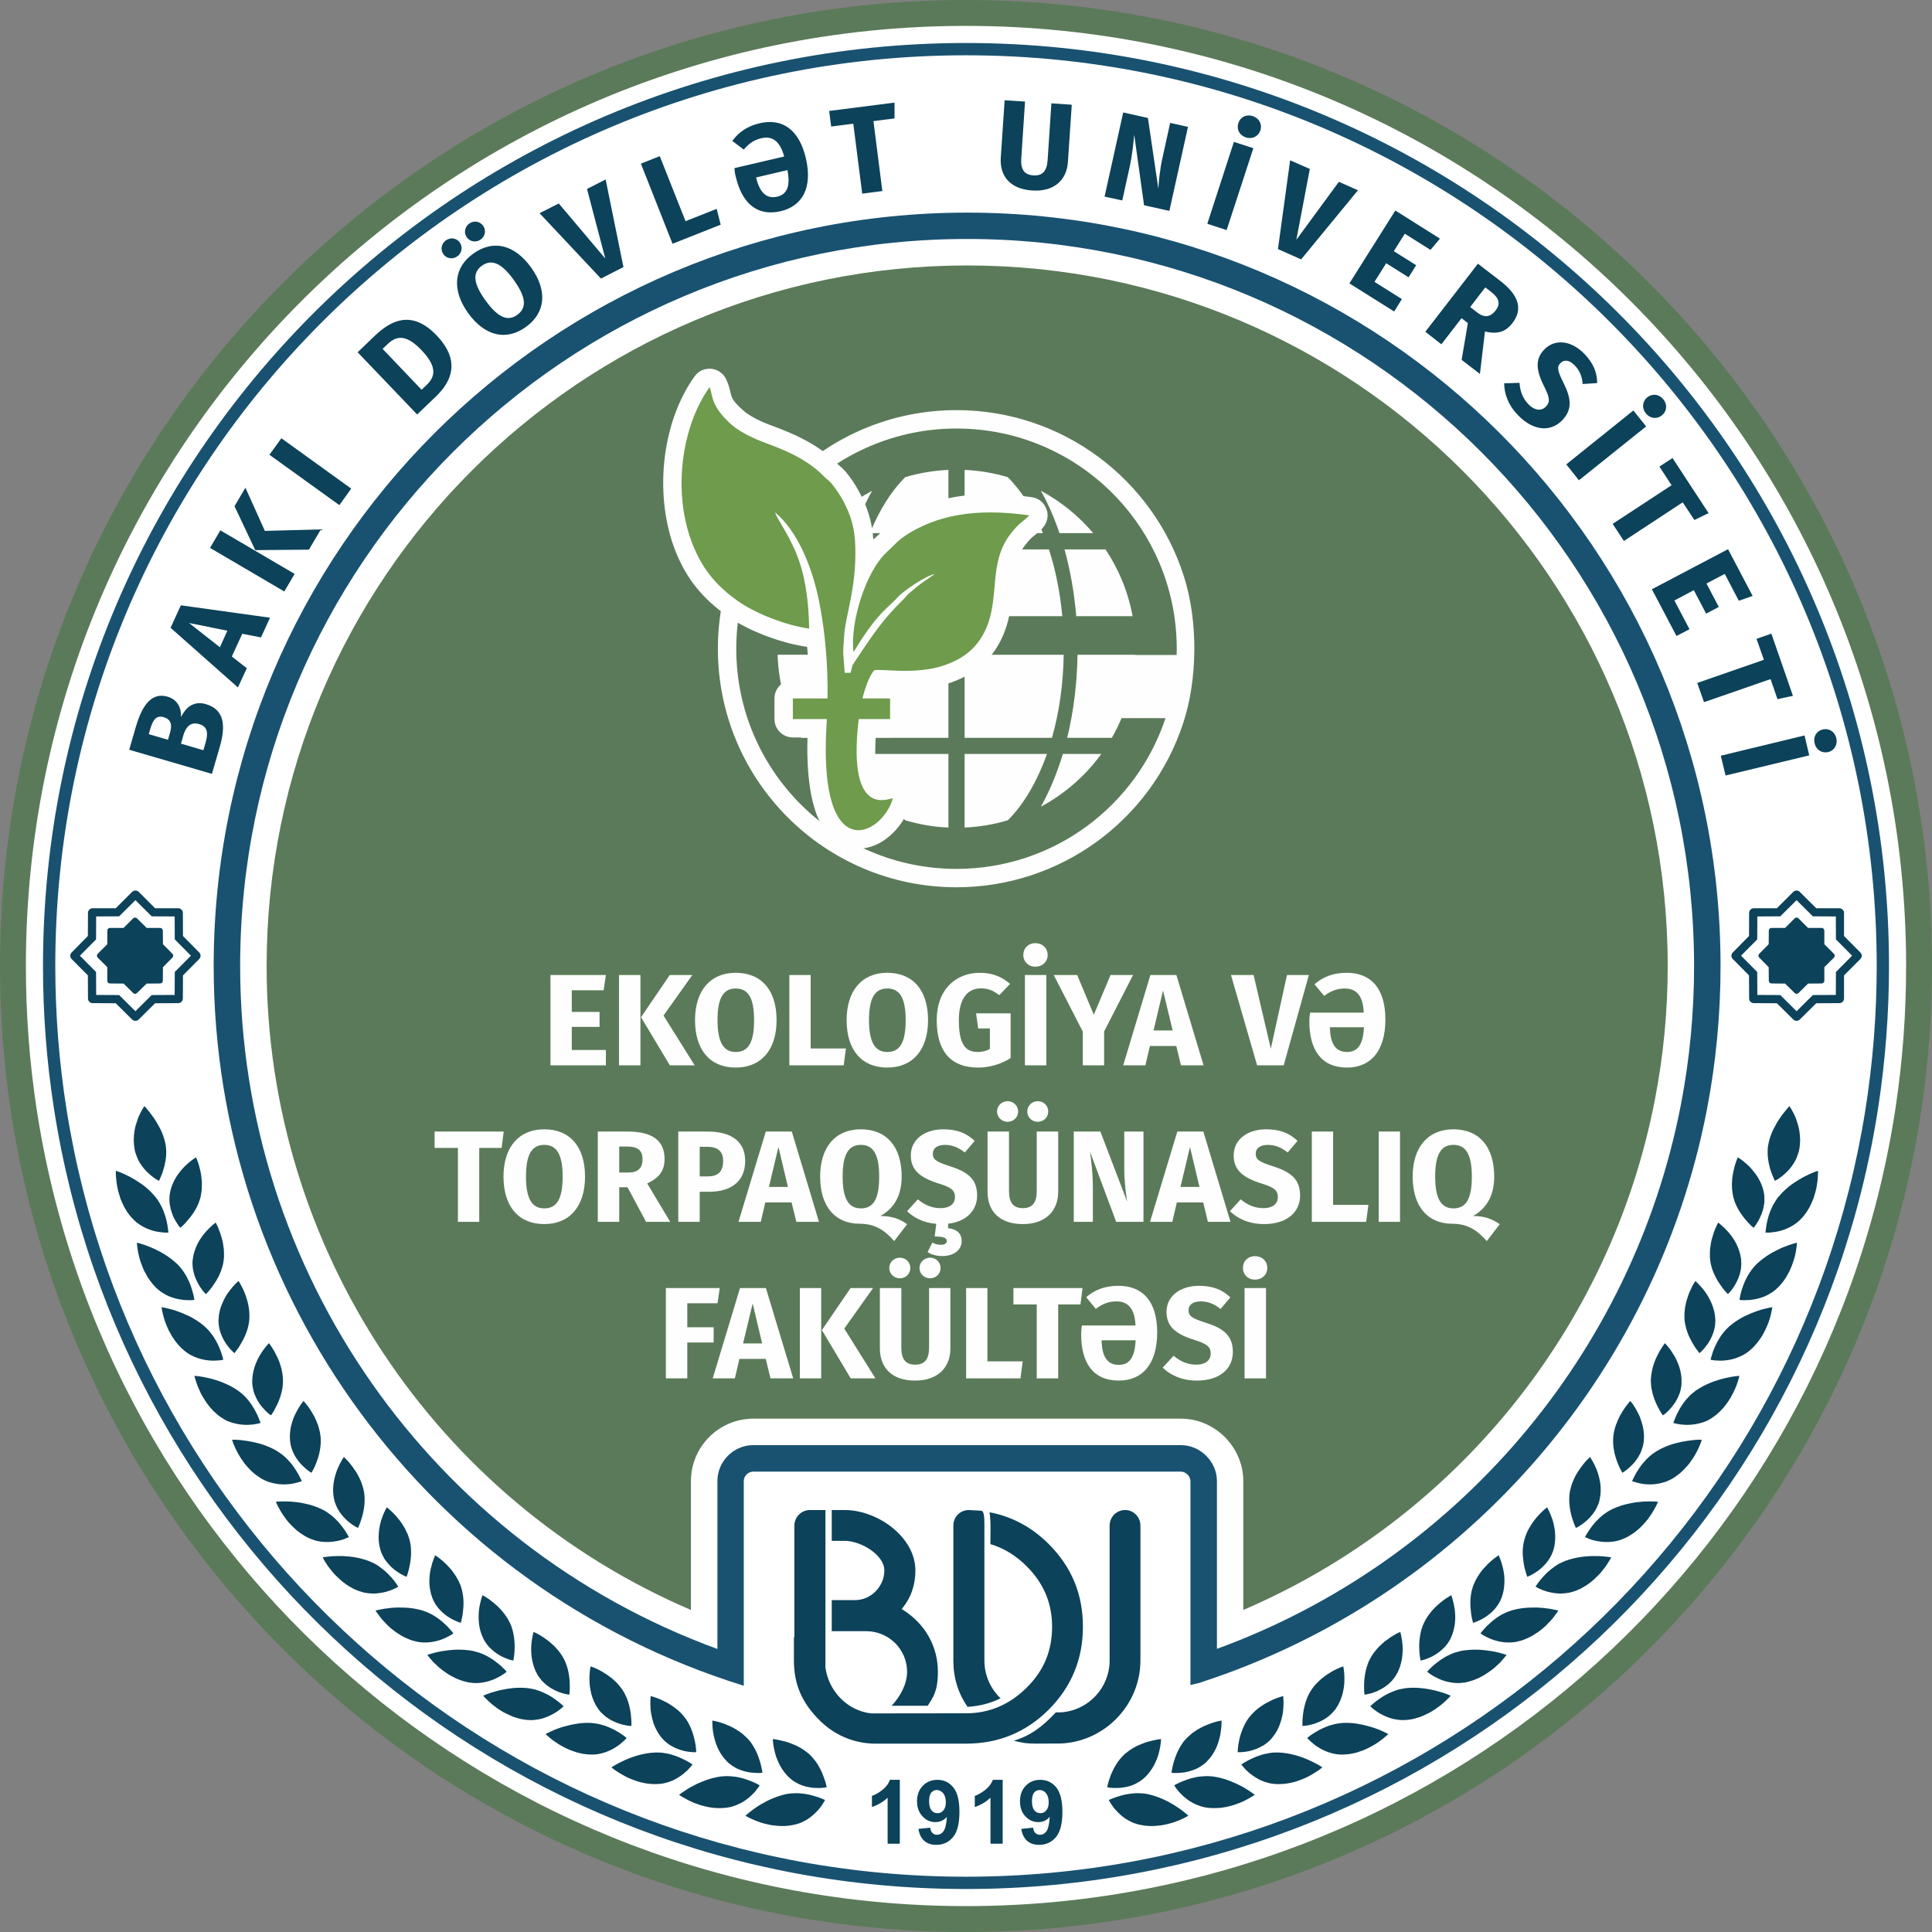
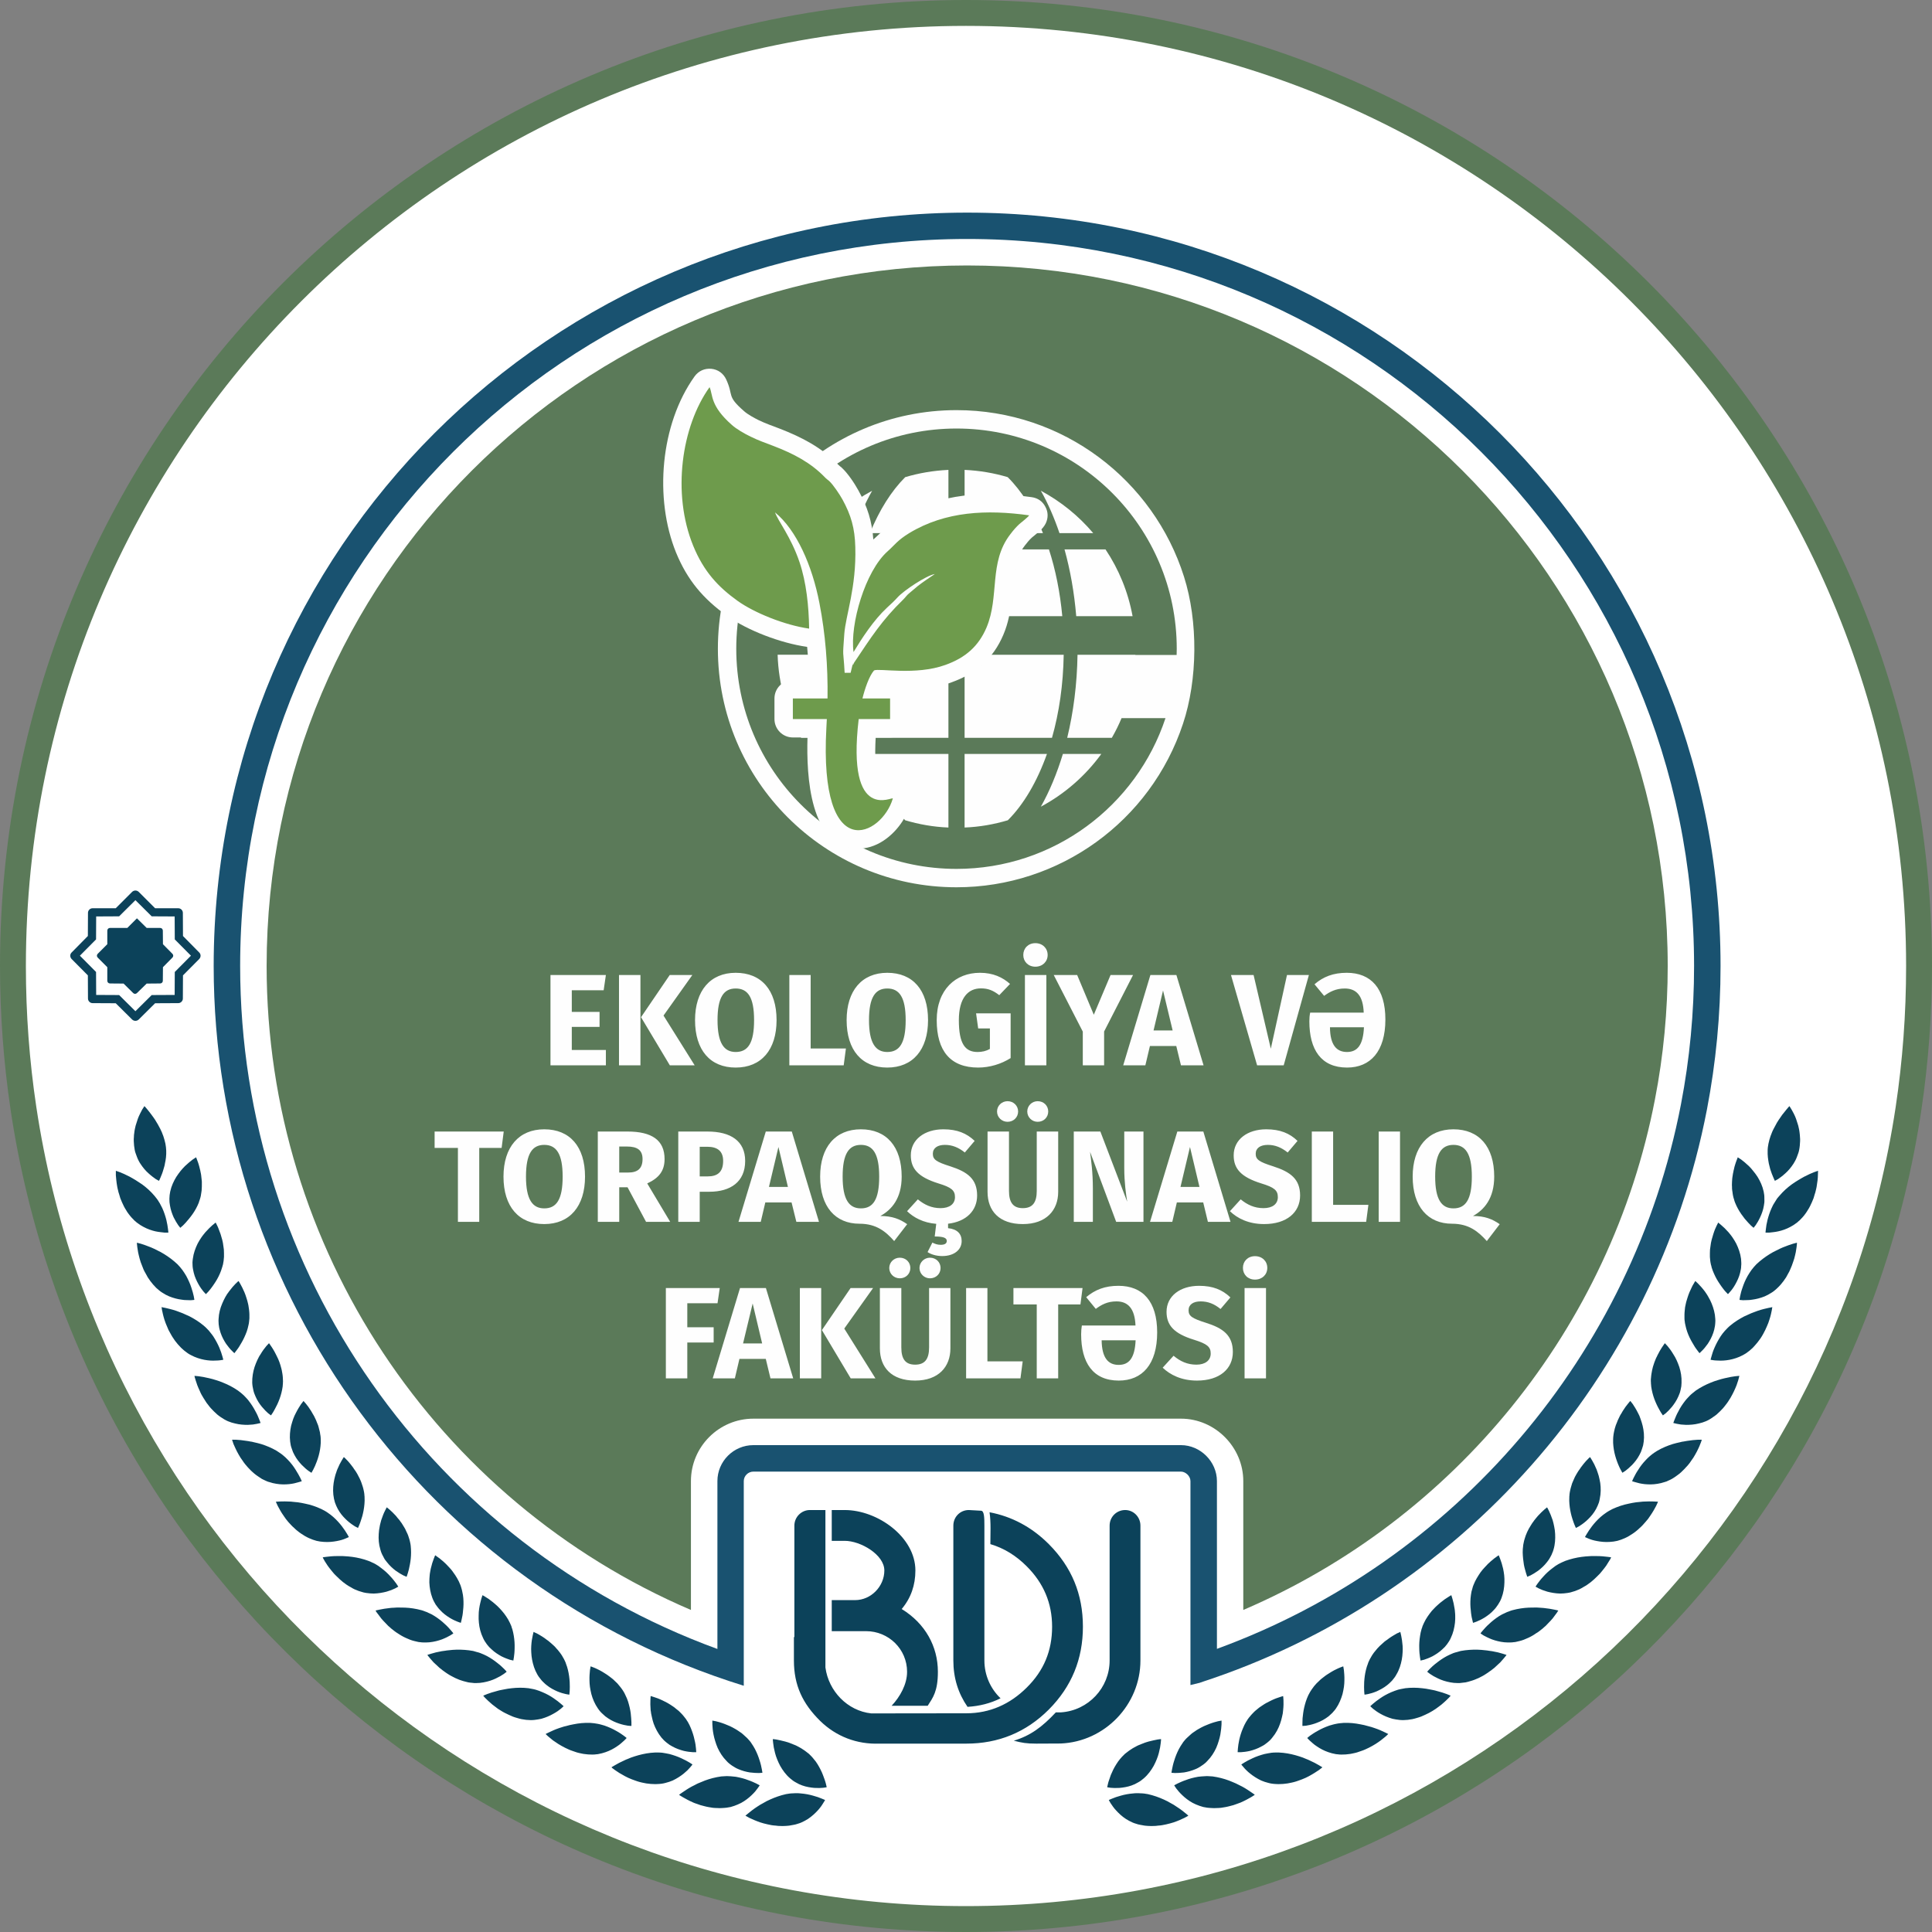
<svg xmlns="http://www.w3.org/2000/svg" xml:space="preserve" width="106.627mm" height="106.627mm" version="1.1" style="shape-rendering:geometricPrecision; text-rendering:geometricPrecision; image-rendering:optimizeQuality; fill-rule:evenodd; clip-rule:evenodd" viewBox="0 0 10662.7 10662.7">
  <rect x="0" y="0" width="10662.7" height="10662.7" fill="#808080" stroke="none" />
  <defs>
    <style type="text/css">
   
    .fil3 {fill:#0C425A}
    .fil1 {fill:#195270}
    .fil2 {fill:#5B7A59}
    .fil6 {fill:#6E9B4C}
    .fil5 {fill:#FEFEFE}
    .fil0 {fill:white}
    .fil4 {fill:#FEFEFE;fill-rule:nonzero}
   
  </style>
  </defs>
  <g id="Слой_x0020_1">
    <circle class="fil0" cx="5331.35" cy="5331.35" r="5300" />
    <g id="_2004046872240">
-       <path class="fil1" d="M10295.46 6122.71c-379.52,2399.95 -2457.49,4234.83 -4964.12,4234.83 -2506.63,0 -4584.6,-1834.88 -4964.12,-4234.83 -40.73,-257.97 -62.07,-522.4 -62.07,-791.36 0,-2776.24 2250.6,-5026.19 5026.19,-5026.19 2775.59,0 5026.19,2249.95 5026.19,5026.19 0,268.96 -21.34,533.39 -62.07,791.36zm-9998.71 -10.99c375.64,2442.62 2486.59,4313.7 5034.59,4313.7 2548.01,0 4658.95,-1871.08 5034.59,-4313.7 38.79,-254.74 59.48,-515.29 59.48,-780.37 0,-2813.09 -2280.99,-5094.07 -5094.07,-5094.07 -2813.73,0 -5094.07,2280.99 -5094.07,5094.07 0,265.08 20.04,525.64 59.48,780.37z" />
      <path class="fil2" d="M58.17 6122.71c382.75,2569.34 2597.79,4539.99 5273.17,4539.99 2675.38,0 4890.42,-1970.65 5273.17,-4539.99 38.15,-257.97 58.19,-522.4 58.19,-791.36 0,-2944.34 -2387.02,-5331.35 -5331.35,-5331.35 -2944.34,0 -5331.35,2387.02 -5331.35,5331.35 0,268.96 20.04,533.39 58.19,791.36l-0.02 0zm10404.1 -13.57c-374.99,2496.28 -2529.26,4410.68 -5130.93,4410.68 -2601.67,0 -4755.94,-1914.4 -5130.93,-4410.68 -38.15,-254.09 -57.54,-513.35 -57.54,-777.79 0,-2865.46 2323.01,-5188.47 5188.47,-5188.47 2865.46,0 5188.47,2323.01 5188.47,5188.47 0,264.43 -19.4,523.7 -57.54,777.79z" />
-       <path class="fil3" d="M9985.12 4168.87l-25.86 -109.91 -462.27 111.85 26.51 109.26 461.63 -111.2 -0.01 0zm149.35 -95.68c-9.05,-36.21 -40.73,-55.6 -75,-47.2 -33.62,7.76 -53.66,39.44 -44.61,76.29 8.4,36.85 40.73,56.25 75,48.49 33.62,-8.4 53.66,-40.73 44.61,-77.58zm-8581.5 -1654.49l-65.95 91.16 385.98 278.01 65.3 -91.16 -385.34 -278.01 0.01 0zm-198.49 272.83l-60.13 102.15 114.44 242.45 296.11 -2.59 65.95 -111.85 -309.05 8.4 -107.33 -238.57 0.01 0.01zm-138.36 235.34l-56.9 96.98 409.91 240.51 56.9 -96.98 -409.91 -240.51zm-2.58 645.25l-170.04 -133.83 211.42 42.67 -41.38 91.16zm226.93 -54.31l49.78 -108.62 -492.02 -68.53 -56.9 124.14 371.76 329.09 49.14 -106.03 -82.76 -64.65 57.54 -125.43 103.45 20.04 0.01 -0.01zm-306.46 583.18l-11.64 39.44 -123.49 -36.21 13.58 -47.84c14.22,-46.55 40.73,-73.71 86.64,-60.13 49.78,14.22 49.78,53.66 34.91,104.74zm-303.87 -80.82c15.52,-51.72 35.56,-73.06 73.71,-62.07 38.15,10.99 47.84,40.09 34.91,84.7l-11.64 40.09 -106.03 -31.03 9.05 -31.68 0 -0.01zm168.75 -62.71c2.59,-45.26 -15.52,-95.04 -73.71,-112.5 -85.34,-24.57 -138.36,41.38 -174.57,163.57l-37.5 129.31 456.46 133.19 42.67 -146.76c33.62,-114.44 29.09,-206.89 -75,-237.93 -73.71,-21.34 -113.79,23.28 -138.36,71.12l0.01 0zm8896.36 -117.03l-118.96 -343.31 -82.11 28.45 40.73 115.73 -367.88 128.01 37.5 106.03 367.23 -127.37 38.15 110.56 85.34 -18.1zm-2400.59 -2790.46l-105.39 -46.55 -234.69 320.04 74.35 -391.16 -108.62 -47.84 -67.24 490.08 128.01 56.9 313.57 -381.46 0.01 -0.01zm452.57 267.02l-246.33 -155.17 -253.44 402.15 246.98 155.17 42.67 -68.53 -151.29 -95.04 64.65 -102.8 123.49 77.58 42.02 -66.59 -123.49 -77.58 60.77 -96.33 141.59 89.22 52.37 -62.07 0.01 -0.01zm119.61 669.17l100.86 77.58 27.8 -234.05c65.95,15.52 112.5,3.88 150.64,-45.26 60.77,-78.23 36.21,-155.17 -65.95,-234.05l-123.49 -95.04 -290.3 375.64 88.58 69.18 111.2 -144.18 34.91 27.15 -34.27 203.01 0.02 0.02zm130.6 -400.21l32.33 25.21c43.96,33.62 53.02,65.95 24.57,102.15 -30.39,39.44 -64.01,40.73 -102.8,10.34l-37.5 -29.09 83.4 -108.62 0 0.01zm546.98 367.24c-68.53,-71.12 -157.76,-85.99 -217.88,-27.8 -50.43,49.14 -54.96,107.97 -4.53,206.89 32.97,64.65 33.62,88.58 8.4,113.14 -25.86,25.21 -62.07,19.4 -94.39,-13.58 -32.97,-34.27 -46.55,-73.06 -49.78,-118.96l-84.7 2.59c0.65,54.31 19.4,117.67 76.94,176.5 82.76,85.34 175.86,93.1 239.22,31.68 62.71,-61.42 53.66,-124.14 12.28,-208.83 -34.91,-69.18 -38.79,-90.52 -16.81,-111.85 21.34,-20.69 50.43,-14.87 77.58,13.58 27.15,27.8 40.73,60.13 43.96,102.8l80.17 -5.17c-0.65,-57.54 -20.04,-108.62 -70.47,-160.99l0.01 0zm435.76 250.85c-23.92,-29.74 -60.77,-32.97 -88.58,-11.64 -27.15,21.98 -31.68,59.48 -8.4,88.58 23.92,29.74 61.42,33.62 88.58,11.64 27.8,-21.98 31.68,-59.48 8.4,-88.58zm-95.04 149.35l-70.47 -87.93 -370.47 297.41 69.83 87.93 371.11 -297.41zm344.61 478.44l-199.13 -303.87 -72.41 47.2 67.24 102.8 -325.21 213.36 62.07 94.39 324.56 -213.36 64.65 97.63 78.23 -38.15zm243.09 457.11l-135.77 -257.97 -420.25 221.12 135.77 257.97 71.77 -37.5 -83.4 -158.4 107.33 -56.9 67.89 129.31 69.83 -36.85 -67.89 -129.31 100.86 -53.02 77.58 148.06 76.29 -26.51 -0.01 0zm-3757.68 -2710.94l-112.5 -7.76 -20.69 312.28c-3.88,60.77 -27.8,89.22 -79.52,85.34 -50.43,-3.23 -70.47,-34.27 -65.95,-95.04l20.69 -312.28 -112.5 -7.11 -21.34 316.8c-6.47,99.57 49.78,173.27 173.92,181.03 123.49,8.4 190.08,-60.77 196.55,-156.46l21.34 -316.8zm641.37 122.2l-98.27 -21.98 -41.38 187.5c-16.81,74.35 -21.34,137.07 -23.92,175.86l-57.54 -390.51 -136.42 -30.39 -102.8 464.21 97.63 21.34 37.5 -170.04c19.4,-85.34 23.92,-149.35 28.45,-192.67l54.31 389.22 139.65 31.03 102.8 -463.57 -0.01 0zm357.54 -59.48c-36.21,-11.64 -69.18,5.82 -79.52,38.79 -10.99,33.62 5.17,66.59 41.38,78.88 35.56,11.64 69.18,-5.82 80.17,-38.79 10.99,-33.62 -6.47,-67.24 -42.02,-78.88l-0.01 0zm3.23 177.15l-107.33 -34.91 -146.76 451.93 106.68 34.91 147.41 -451.93zm-2724.51 -137.72c-67.89,16.16 -114.44,47.84 -151.29,97.63l63.36 47.84c23.28,-27.15 50.43,-52.37 96.98,-62.71 59.48,-14.22 102.8,14.87 126.07,100.86l-274.13 64.01c0,13.58 2.59,31.03 6.47,45.26 33.62,145.47 115.08,223.06 248.27,192.67 119.61,-28.45 177.15,-128.66 139.01,-292.88 -37.5,-158.4 -129.95,-221.76 -254.74,-192.67l0 -0.01zm96.33 405.38c-52.37,12.28 -94.39,-14.22 -116.38,-106.03l173.27 -40.73c18.1,93.75 -5.17,134.48 -56.9,146.76l0.01 0zm647.83 -519.17l-360.77 45.9 10.99 85.99 122.2 -15.52 49.14 385.98 111.2 -14.22 -49.14 -385.98 116.38 -14.87 0 -87.28zm-2867.4 1285.97l-95.69 91.81 328.44 343.31 102.8 -98.27c87.93,-84.05 137.71,-198.49 5.17,-337.49 -135.13,-141.59 -248.92,-86.64 -340.73,0.65l0.01 -0.01zm67.89 48.49c47.2,-45.9 100.86,-60.77 188.79,31.68 87.28,91.16 76.94,146.12 27.8,192.67l-27.15 25.86 -215.3 -225.64 25.86 -24.57zm323.27 -574.13c-25.21,18.1 -31.03,51.72 -13.58,76.29 17.46,24.57 51.72,29.74 76.94,11.64 25.21,-18.1 31.03,-51.72 13.58,-76.29 -17.46,-24.57 -51.08,-30.39 -76.94,-11.64zm128.66 -92.45c-24.57,17.46 -30.39,51.72 -12.93,75.64 17.46,24.57 51.72,29.74 76.29,12.28 25.86,-18.75 31.03,-51.72 13.58,-76.29 -17.46,-24.57 -50.43,-30.39 -76.94,-11.64l0 0.01zm22.63 165.51c-108.62,77.58 -118.96,201.07 -29.09,327.15 92.45,128.66 210.77,155.82 319.39,77.58 109.26,-78.23 120.26,-201.07 29.09,-327.79 -92.45,-128.66 -210.12,-155.17 -319.39,-76.94zm47.84 66.59c51.72,-36.85 106.03,-18.1 175.86,78.88 70.47,98.27 71.12,155.17 18.75,192.67 -49.78,36.21 -104.74,18.1 -175.21,-80.17 -70.47,-97.63 -70.47,-154.52 -19.4,-191.38zm682.75 -475.85l-102.8 52.37 100.86 384.04 -256.68 -303.87 -106.03 53.66 338.79 360.77 124.14 -63.36 -98.27 -483.61 -0.01 0zm298.7 -128.66l-104.09 41.38 174.57 442.23 265.73 -105.39 -21.98 -87.28 -171.98 67.89 -142.24 -358.83 -0.01 0z" />
-       <path class="fil3" d="M682.08 5121.23l-75 0c-8.4,0 -14.87,6.47 -14.87,14.87l0 75 -53.02 53.02c-5.82,5.82 -5.82,14.87 0,20.69l53.02 53.02 0 75c0,8.4 6.47,14.87 14.87,14.87l75 0.65 53.02 52.37c5.82,5.82 14.87,5.82 20.69,0l53.66 -52.37 74.35 -0.65c8.4,0 14.87,-6.47 14.87,-14.87l0.65 -75 52.37 -53.02c5.82,-5.82 5.82,-14.87 0,-20.69l-52.37 -53.02 -0.65 -75c0,-8.4 -6.47,-14.87 -14.87,-14.87l-74.35 0 -53.66 -53.02c-5.82,-5.82 -14.87,-5.82 -20.69,0l-53.02 53.02zm65.3 -153.23l-89.87 89.22 -126.72 0.65 -0.65 126.72 -89.22 89.87 89.22 89.87 0.65 126.72 126.72 0.65 89.87 89.22 89.87 -89.22 126.72 -0.65 0.65 -126.72 89.22 -89.87 -89.22 -89.87 -0.65 -126.72 -126.72 -0.65 -89.87 -89.22zm108.62 44.61l128.01 0c13.58,0 25.21,11.64 25.21,25.21l0.65 128.01 89.87 91.16c9.7,9.7 9.7,25.21 0,35.56l-89.87 90.52 -0.65 128.01c0,13.58 -11.64,25.21 -25.21,25.21l-128.01 0.65 -90.52 89.87c-10.34,9.7 -25.86,9.7 -36.21,0l-90.52 -89.87 -128.01 -0.65c-13.58,0 -25.21,-11.64 -25.21,-25.21l-0.65 -128.01 -89.87 -90.52c-9.7,-10.34 -9.7,-25.86 0,-35.56l89.87 -91.16 0.65 -128.01c0,-13.58 11.64,-25.21 25.21,-25.21l128.01 0 90.52 -90.52c10.34,-9.7 25.86,-9.7 36.21,0l90.52 90.52z" />
-       <path class="fil3" d="M9851.94 5121.23l-75 0c-8.4,0 -14.87,6.47 -14.87,14.87l-0.65 75 -52.37 53.02c-5.82,5.82 -5.82,14.87 0,20.69l52.37 53.02 0.65 75c0,8.4 6.47,14.87 14.87,14.87l75 0.65 53.02 52.37c5.82,5.82 14.87,5.82 20.69,0l53.02 -52.37 75 -0.65c8.4,0 14.87,-6.47 14.87,-14.87l0 -75 53.02 -53.02c5.82,-5.82 5.82,-14.87 0,-20.69l-53.02 -53.02 0 -75c0,-8.4 -6.47,-14.87 -14.87,-14.87l-75 0 -53.02 -53.02c-5.82,-5.82 -14.87,-5.82 -20.69,0l-53.02 53.02zm63.36 -153.23l89.87 89.22 126.72 0.65 0.65 126.72 89.22 89.87 -89.22 89.87 -0.65 126.72 -126.72 0.65 -89.87 89.22 -89.87 -89.22 -126.72 -0.65 -0.65 -126.72 -89.22 -89.87 89.22 -89.87 0.65 -126.72 126.72 -0.65 89.87 -89.22zm-108.62 44.61l-128.01 0c-13.58,0 -25.21,11.64 -25.21,25.21l-0.65 128.01 -89.87 91.16c-9.7,9.7 -9.7,25.21 0,35.56l89.87 90.52 0.65 128.01c0,13.58 11.64,25.21 25.21,25.21l128.01 0.65 90.52 89.87c10.34,9.7 25.86,9.7 35.56,0l91.16 -89.87 128.01 -0.65c13.58,0 25.21,-11.64 25.21,-25.21l0 -128.01 90.52 -90.52c9.7,-10.34 9.7,-25.86 0,-35.56l-90.52 -91.16 0 -128.01c0,-13.58 -11.64,-25.21 -25.21,-25.21l-128.01 0 -91.16 -90.52c-9.7,-9.7 -25.21,-9.7 -35.56,0l-90.52 90.52z" />
+       <path class="fil3" d="M682.08 5121.23l-75 0c-8.4,0 -14.87,6.47 -14.87,14.87l0 75 -53.02 53.02c-5.82,5.82 -5.82,14.87 0,20.69l53.02 53.02 0 75c0,8.4 6.47,14.87 14.87,14.87l75 0.65 53.02 52.37c5.82,5.82 14.87,5.82 20.69,0l53.66 -52.37 74.35 -0.65c8.4,0 14.87,-6.47 14.87,-14.87l0.65 -75 52.37 -53.02c5.82,-5.82 5.82,-14.87 0,-20.69l-52.37 -53.02 -0.65 -75c0,-8.4 -6.47,-14.87 -14.87,-14.87l-74.35 0 -53.66 -53.02l-53.02 53.02zm65.3 -153.23l-89.87 89.22 -126.72 0.65 -0.65 126.72 -89.22 89.87 89.22 89.87 0.65 126.72 126.72 0.65 89.87 89.22 89.87 -89.22 126.72 -0.65 0.65 -126.72 89.22 -89.87 -89.22 -89.87 -0.65 -126.72 -126.72 -0.65 -89.87 -89.22zm108.62 44.61l128.01 0c13.58,0 25.21,11.64 25.21,25.21l0.65 128.01 89.87 91.16c9.7,9.7 9.7,25.21 0,35.56l-89.87 90.52 -0.65 128.01c0,13.58 -11.64,25.21 -25.21,25.21l-128.01 0.65 -90.52 89.87c-10.34,9.7 -25.86,9.7 -36.21,0l-90.52 -89.87 -128.01 -0.65c-13.58,0 -25.21,-11.64 -25.21,-25.21l-0.65 -128.01 -89.87 -90.52c-9.7,-10.34 -9.7,-25.86 0,-35.56l89.87 -91.16 0.65 -128.01c0,-13.58 11.64,-25.21 25.21,-25.21l128.01 0 90.52 -90.52c10.34,-9.7 25.86,-9.7 36.21,0l90.52 90.52z" />
      <path class="fil1" d="M9420.69 6122.71c-285.77,1481.87 -1362.9,2697.36 -2794.98,3162.87l-0.65 0.65c0,0 -3.23,1.29 -7.76,1.94l-1.94 1.29 0 -0.65c-14.22,3.88 -38.79,9.05 -45.26,10.99l0 -1125.62c0,-27.8 -27.15,-52.37 -52.37,-52.37l-2359.86 0c-29.09,0 -53.02,23.92 -53.02,52.37l0 1126.92 0 0 0 2.59c-1743.71,-540.51 -2925.59,-2156.85 -2925.59,-3972.33 0,-2296.5 1862.03,-4157.89 4158.53,-4157.89 2296.5,0 4157.89,1861.38 4157.89,4157.89 0,270.9 -25.86,535.33 -75,791.36l0.01 -0.01zm-5461.3 2977.96l0 -926.49c0,-109.26 89.22,-198.49 198.49,-198.49l2359.86 0c107.33,0 198.49,91.16 198.49,198.49l0 925.84c1315.06,-480.38 2294.56,-1623.46 2560.94,-3005.11 48.49,-251.5 72.41,-507.53 72.41,-763.56 0,-2215.69 -1796.08,-4012.42 -4011.77,-4012.42 -2216.33,0 -4012.42,1796.73 -4012.42,4012.42 0,1689.4 1059.03,3193.9 2634,3769.32z" />
      <path class="fil2" d="M3813.27 8885.37l0 -711.19c0,-189.44 154.52,-344.6 344.6,-344.6l2359.86 0c188.14,0 343.96,157.11 343.96,344.6l0 711.19c1168.29,-501.07 2028.84,-1556.22 2271.94,-2817.61 47.2,-242.45 70.47,-489.43 70.47,-736.41 0,-2135.52 -1731.43,-3866.3 -3866.3,-3866.3 -2135.52,0 -3866.3,1730.78 -3866.3,3866.3 0,1556.86 932.95,2950.8 2341.76,3554.02l0.01 0z" />
      <path class="fil3" d="M4662.17 8503.91c87.28,0 218.53,76.29 218.53,163.57 0,87.28 -73.06,163.57 -161.63,163.57l-128.66 0 0 171.33 189.44 0c124.14,0 226.29,98.92 226.29,224.35 0,69.18 -38.79,137.71 -85.34,187.5l199.13 0c28.45,-44.61 56.25,-78.88 56.25,-187.5 0,-140.3 -69.83,-267.02 -199.78,-346.54 51.08,-60.77 75.64,-131.89 75.64,-212.71 0,-184.91 -208.83,-333.61 -389.86,-333.61l-71.77 0 0 170.04 71.77 0 -0.01 0zm-106.68 327.15l0 -327.15 0 -170.04 -85.99 0c-45.9,0 -85.34,38.15 -85.34,85.99l0 615.5 -2.59 -0.65 0 129.31c0,137.71 48.49,238.57 144.82,333.61 88.58,86.64 203.66,129.95 325.86,125.43 160.34,0 320.68,0 481.02,0 176.5,0 329.09,-62.07 455.16,-188.14 126.07,-126.72 188.14,-279.3 188.14,-457.1 0,-179.74 -62.07,-329.09 -188.14,-455.81 -94.39,-94.39 -204.31,-152.58 -327.15,-175.86 8.4,57.54 4.53,117.67 4.53,175.86 74.35,21.98 140.95,62.71 200.43,122.2 93.1,93.1 140.3,203.01 140.3,333.61 0,133.19 -45.9,243.1 -140.3,336.2 -91.81,91.16 -203.01,141.59 -332.97,141.59 -183.62,0 -328.44,0.65 -515.94,0.65l-9.05 0c-131.25,-14.22 -235.34,-122.84 -252.8,-253.44l0 -84.7 0 -115.73 0 -171.33 0.01 0zm877.36 -411.2c0,-42.02 -0.65,-80.17 -17.46,-82.11 -5.82,-0.65 -62.71,-3.88 -68.53,-3.88 -47.84,0 -85.34,38.15 -85.34,85.99l0 744.17c0,96.33 26.51,181.03 78.23,256.03 65.95,-3.88 126.72,-19.4 182.32,-47.2 -54.96,-52.37 -89.22,-126.72 -89.22,-208.83l0 -744.17zm162.28 1187.05c44.61,11.64 69.83,16.16 123.49,16.16 5.82,0 129.31,-0.65 135.13,-0.65 243.74,-9.7 440.29,-214 440.29,-458.4l0 -744.17c0,-47.84 -38.15,-85.99 -84.05,-85.99 -47.84,0 -85.99,38.15 -85.99,85.99l0 744.17c0,151.29 -117.67,276.07 -267.67,286.42 -2.59,0 -9.7,0 -29.09,0 -75,80.17 -139.65,128.66 -232.11,156.46l0 0.01z" />
-       <path class="fil3" d="M5533.71 10175.21l-67.24 0 0 -253.44c-24.57,22.63 -53.02,40.09 -86.64,51.08l0 -61.42c17.46,-5.82 36.21,-16.16 56.9,-32.33 20.69,-16.16 34.91,-34.91 42.67,-56.25l54.31 0 0 352.36zm102.8 -81.46l65.3 -7.11c1.29,13.58 5.82,23.28 12.28,29.74 6.47,6.47 15.52,9.7 25.86,9.7 14.22,0 25.86,-6.47 35.56,-19.4 9.05,-12.93 15.52,-39.44 18.1,-79.52 -16.81,19.4 -37.5,29.09 -63.36,29.09 -27.15,0 -51.08,-10.34 -71.12,-31.68 -20.04,-21.34 -29.74,-49.14 -29.74,-82.76 0,-36.21 10.34,-64.65 31.68,-85.99 20.69,-21.98 47.84,-32.97 80.17,-32.97 35.56,0 64.65,13.58 87.93,41.38 22.63,27.8 34.27,73.06 34.27,135.77 0,64.65 -12.28,110.56 -35.56,139.01 -23.92,28.45 -54.96,42.67 -92.45,42.67 -27.8,0 -49.78,-7.11 -66.59,-21.98 -16.81,-14.87 -27.8,-36.21 -32.33,-65.95zm151.29 -146.76c0,-21.98 -5.17,-38.15 -14.87,-50.43 -9.7,-11.64 -21.34,-17.46 -34.27,-17.46 -12.93,0 -23.28,4.53 -31.03,14.22 -8.4,9.7 -12.28,25.86 -12.28,47.84 0,22.63 4.53,39.44 12.93,49.78 9.05,10.99 20.69,16.16 33.62,16.16 12.93,0 23.92,-5.17 32.33,-15.52 9.05,-10.34 13.58,-25.21 13.58,-44.61l-0.01 0.02zm-821.75 228.22l-67.24 0 0 -253.44c-24.57,22.63 -53.66,40.09 -86.64,51.08l0 -61.42c17.46,-5.82 36.21,-16.16 56.9,-32.33 20.69,-16.16 34.91,-34.91 42.02,-56.25l54.96 0 0 352.36zm102.8 -81.46l64.65 -7.11c1.94,13.58 5.82,23.28 12.93,29.74 6.47,6.47 14.87,9.7 25.86,9.7 13.58,0 25.21,-6.47 34.91,-19.4 9.7,-12.93 16.16,-39.44 18.75,-79.52 -16.81,19.4 -38.15,29.09 -63.36,29.09 -27.8,0 -51.08,-10.34 -71.12,-31.68 -20.04,-21.34 -30.39,-49.14 -30.39,-82.76 0,-36.21 10.99,-64.65 31.68,-85.99 21.34,-21.98 48.49,-32.97 80.82,-32.97 35.56,0 64.65,13.58 87.28,41.38 23.28,27.8 34.27,73.06 34.27,135.77 0,64.65 -11.64,110.56 -35.56,139.01 -23.28,28.45 -54.31,42.67 -92.45,42.67 -27.15,0 -49.14,-7.11 -65.95,-21.98 -16.81,-14.87 -27.8,-36.21 -32.33,-65.95l0.01 0zm151.29 -146.76c0,-21.98 -5.17,-38.15 -14.87,-50.43 -10.34,-11.64 -21.98,-17.46 -34.91,-17.46 -12.28,0 -22.63,4.53 -30.39,14.22 -8.4,9.7 -12.28,25.86 -12.28,47.84 0,22.63 4.53,39.44 12.93,49.78 9.05,10.99 20.04,16.16 33.62,16.16 12.93,0 23.92,-5.17 32.33,-15.52 9.05,-10.34 13.58,-25.21 13.58,-44.61l-0.01 0.02z" />
      <path class="fil3" d="M9875.86 6104.61c0,0 4.53,7.11 11.64,18.75 3.88,6.47 7.76,13.58 12.28,22.63 1.94,3.88 3.88,9.05 6.47,13.58 1.29,2.59 1.94,5.17 3.23,7.76 1.29,2.59 1.94,5.17 3.23,8.4 3.88,10.99 7.76,23.28 11.64,36.21 1.29,6.47 3.23,12.93 4.53,20.04 1.29,7.11 2.59,13.58 3.23,21.34 0.65,7.11 1.94,14.22 1.94,21.98 0.65,7.76 1.29,15.52 0.65,23.28 -0.65,15.52 -1.94,31.68 -5.17,47.84 -1.29,7.11 -3.23,14.22 -5.82,20.69 -1.94,6.47 -4.53,13.58 -7.11,19.4 -2.59,6.47 -5.17,12.93 -8.4,18.75 -3.23,5.82 -6.47,11.64 -9.7,16.81 -14.22,21.98 -29.74,40.09 -45.26,53.66 -15.52,14.22 -29.74,24.57 -40.09,31.68 -10.99,6.47 -17.46,9.7 -17.46,9.7 0,0 -3.88,-6.47 -8.4,-18.1 -5.17,-11.64 -11.64,-27.8 -17.46,-46.55 -1.29,-5.17 -2.59,-9.7 -3.88,-15.52 -0.65,-2.59 -1.29,-5.17 -1.94,-7.76 -0.65,-2.59 -1.29,-5.17 -1.94,-7.76 -1.94,-10.99 -3.88,-22.63 -5.17,-34.27 -0.65,-6.47 -1.29,-12.28 -1.29,-18.1 0,-6.47 0,-12.93 0,-18.75 0,-12.93 1.94,-25.86 4.53,-38.79 2.59,-14.22 7.11,-28.45 11.64,-42.02 1.29,-3.23 2.59,-6.47 3.88,-9.7 1.29,-3.88 2.59,-7.11 3.88,-10.34 2.59,-5.82 5.17,-12.28 8.4,-18.1 3.23,-6.47 6.47,-12.28 9.7,-18.1 3.23,-5.82 5.82,-11.64 9.05,-16.81 6.47,-10.99 13.58,-21.34 20.04,-30.39 6.47,-9.7 12.28,-18.1 18.75,-25.21 5.82,-7.76 10.99,-14.22 15.52,-19.4 9.05,-10.99 14.87,-16.81 14.87,-16.81l-0.01 -0.02zm-3541.09 3797.12c-7.11,-1.29 -13.58,-1.94 -20.69,-3.23 -7.11,-0.65 -13.58,-1.29 -20.69,-1.29 -6.47,-0.65 -12.93,-0.65 -19.4,-0.65 -6.47,0 -12.93,0.65 -19.4,1.29 -25.21,1.94 -48.49,6.47 -68.53,12.28 -19.4,5.17 -36.21,10.99 -47.84,16.16 -11.64,4.53 -18.75,7.76 -18.75,7.76 0,0 3.23,7.11 9.7,17.46 3.88,5.17 7.76,11.64 12.93,18.75 5.17,7.11 10.99,14.87 18.1,21.98 14.22,15.52 31.68,32.33 53.66,46.55 10.99,7.11 23.28,13.58 36.21,19.4 3.23,1.29 6.47,2.59 9.7,3.88 3.23,1.29 7.11,2.59 10.34,3.23 7.11,2.59 14.22,4.53 21.98,5.82 8.4,1.94 16.81,3.23 25.21,4.53 8.4,1.29 16.81,1.29 25.21,1.94 7.76,0 16.16,0.65 24.57,0 8.4,0 16.16,-0.65 23.92,-1.94 8.4,-0.65 16.16,-1.29 23.28,-2.59 7.76,-1.29 15.52,-3.23 22.63,-4.53 7.11,-1.94 14.22,-3.23 20.69,-5.17 7.11,-1.94 13.58,-3.88 20.04,-5.82 12.28,-4.53 23.28,-8.4 33.62,-12.93 9.7,-4.53 18.1,-8.4 25.21,-11.64 7.11,-3.88 12.93,-6.47 16.81,-9.05 3.23,-1.94 5.17,-3.23 5.17,-3.23 0,0 -5.82,-5.82 -17.46,-14.87 -10.99,-9.05 -27.15,-21.98 -47.84,-34.91 -5.17,-3.23 -10.34,-6.47 -15.52,-10.34 -5.82,-3.23 -10.99,-6.47 -17.46,-9.7 -11.64,-7.11 -24.57,-13.58 -37.5,-19.4 -27.15,-12.28 -56.25,-22.63 -87.93,-29.74l0.03 0zm3486.13 -3302.52c-5.17,5.17 -9.05,10.99 -13.58,16.16 -3.88,5.82 -7.76,11.64 -10.99,17.46 -3.88,5.82 -7.11,10.99 -10.34,16.81 -2.59,5.82 -5.82,11.64 -8.4,17.46 -10.34,22.63 -17.46,45.26 -22.63,65.3 -5.17,20.04 -7.76,37.5 -9.05,50.43 -1.94,12.28 -1.94,20.04 -1.94,20.04 0,0 7.11,0 20.04,0 6.47,-0.65 13.58,-1.29 22.63,-2.59 8.4,-0.65 18.1,-2.59 27.8,-4.53 20.69,-4.53 43.96,-12.28 66.59,-24.57 11.64,-5.82 23.28,-13.58 34.27,-21.98 3.23,-1.94 5.82,-4.53 8.4,-7.11 2.59,-1.94 5.82,-4.53 8.4,-7.11 5.17,-5.17 10.34,-10.34 15.52,-16.16 5.82,-6.47 10.99,-12.93 16.16,-20.04 4.53,-6.47 9.7,-13.58 13.58,-20.69 4.53,-7.11 9.05,-14.22 12.28,-21.34 3.88,-7.76 7.11,-14.87 10.34,-21.98 3.23,-7.76 6.47,-14.87 9.05,-21.98 1.94,-7.76 4.53,-14.87 6.47,-21.98 2.59,-7.11 4.53,-13.58 5.82,-20.69 1.94,-6.47 3.23,-13.58 4.53,-20.04 1.94,-12.93 3.88,-24.57 5.17,-35.56 1.29,-10.99 1.94,-20.04 1.94,-27.8 0.65,-8.4 0.65,-14.22 0.65,-18.75 0,-4.53 0,-6.47 0,-6.47 0,0 -8.4,2.59 -21.98,7.76 -13.58,5.17 -32.33,13.58 -53.66,24.57 -5.17,3.23 -10.99,5.82 -16.16,9.05 -5.82,3.23 -11.64,6.47 -17.46,10.34 -11.64,7.11 -23.92,14.87 -35.56,23.28 -23.92,17.46 -47.2,38.15 -67.89,62.71zm-127.37 378.23c-5.17,5.17 -9.7,10.34 -14.22,15.52 -4.53,5.17 -9.05,10.99 -12.93,16.16 -3.88,5.17 -7.76,10.99 -10.99,16.16 -3.88,5.82 -7.11,10.99 -10.34,16.81 -12.28,21.98 -21.34,43.32 -27.8,63.36 -7.11,19.4 -10.99,36.21 -13.58,48.49 -2.59,12.93 -3.23,20.04 -3.23,20.04 0,0 7.11,1.29 19.4,1.94 6.47,0 14.22,0 22.63,-0.65 9.05,0 18.75,-0.65 29.09,-2.59 20.04,-2.59 43.96,-8.4 67.89,-18.1 12.28,-5.17 23.92,-11.64 36.21,-19.4 3.23,-1.94 5.82,-3.88 9.05,-5.82 2.59,-1.94 5.82,-4.53 8.4,-6.47 5.82,-4.53 11.64,-9.7 16.81,-14.87 6.47,-5.82 12.28,-12.28 18.1,-18.75 5.17,-6.47 10.34,-12.93 15.52,-19.4 4.53,-7.11 9.7,-13.58 14.22,-20.69 3.88,-7.11 7.76,-14.22 11.64,-21.34 3.88,-6.47 7.76,-13.58 10.34,-20.69 3.23,-7.11 6.47,-14.22 9.05,-21.34 2.59,-6.47 5.17,-13.58 7.11,-20.04 2.59,-6.47 4.53,-12.93 6.47,-19.4 3.23,-12.93 6.47,-24.57 8.4,-34.91 1.94,-10.99 3.23,-20.04 4.53,-28.45 0.65,-7.76 1.29,-13.58 1.94,-18.1 0,-3.88 0,-6.47 0,-6.47 0,0 -8.4,1.94 -21.98,5.82 -14.22,4.53 -33.62,10.99 -55.6,20.04 -5.82,2.59 -11.64,5.17 -17.46,7.76 -5.82,2.59 -11.64,5.82 -18.1,9.05 -12.28,5.82 -24.57,12.28 -36.85,20.04 -25.21,15.52 -50.43,34.27 -73.71,56.25l-0.01 0.04zm-144.17 338.14c-5.82,4.53 -10.99,9.7 -15.52,14.22 -5.17,5.17 -9.7,9.7 -14.22,14.87 -4.53,5.17 -8.4,10.34 -12.93,15.52 -3.88,5.17 -7.76,10.34 -10.99,15.52 -13.58,21.34 -24.57,42.02 -32.97,61.42 -8.4,18.75 -13.58,35.56 -16.81,47.84 -3.88,12.28 -5.17,19.4 -5.17,19.4 0,0 7.11,1.94 19.4,3.23 6.47,0.65 14.22,1.29 22.63,1.29 9.05,0.65 18.1,0.65 29.09,0 20.69,-1.29 44.61,-5.17 69.18,-13.58 12.28,-3.88 25.21,-9.7 37.5,-16.16 3.23,-1.94 6.47,-3.23 9.05,-5.17 3.23,-1.94 6.47,-3.88 9.7,-5.82 5.82,-4.53 11.64,-9.05 18.1,-13.58 6.47,-5.82 12.93,-10.99 18.75,-16.81 5.82,-6.47 11.64,-12.28 16.81,-18.75 5.82,-6.47 10.99,-12.93 15.52,-19.4 5.17,-6.47 9.7,-12.93 14.22,-20.04 3.88,-6.47 8.4,-13.58 11.64,-20.04 3.88,-7.11 7.11,-13.58 10.34,-20.04 3.23,-6.47 6.47,-13.58 9.05,-20.04 2.59,-6.47 5.17,-12.93 7.76,-18.75 3.88,-12.28 8.4,-23.92 10.99,-34.27 2.59,-10.34 5.17,-20.04 6.47,-27.8 1.94,-7.11 2.59,-13.58 3.23,-18.1 0.65,-3.88 1.29,-6.47 1.29,-6.47 0,0 -8.4,1.29 -22.63,4.53 -14.22,3.23 -34.91,7.76 -57.54,15.52 -5.82,1.94 -11.64,3.88 -17.46,6.47 -5.82,1.94 -12.28,4.53 -18.75,7.11 -12.28,5.17 -25.21,10.99 -38.79,17.46 -25.86,13.58 -52.37,29.74 -76.94,50.43l0 -0.01zm-190.09 358.82c-5.82,4.53 -10.99,9.05 -16.16,12.93 -5.82,4.53 -10.99,9.05 -15.52,13.58 -5.17,5.17 -9.7,9.7 -13.58,14.22 -4.53,5.17 -9.05,9.7 -12.93,14.87 -15.52,20.04 -28.45,39.44 -37.5,58.19 -10.34,18.1 -16.81,34.27 -21.34,45.9 -5.17,11.64 -7.11,19.4 -7.11,19.4 0,0 7.11,1.94 19.4,4.53 6.47,1.29 14.22,2.59 22.63,3.88 8.4,0.65 18.1,1.29 28.45,1.94 20.69,0 45.26,-1.29 70.47,-7.76 12.93,-2.59 25.86,-7.11 38.79,-12.28 3.23,-1.94 6.47,-3.23 9.7,-4.53 3.23,-1.94 6.47,-3.88 9.7,-5.17 6.47,-3.88 12.93,-7.76 18.75,-12.28 7.11,-4.53 14.22,-9.7 20.69,-14.87 6.47,-5.82 12.93,-11.64 18.75,-17.46 5.82,-5.82 11.64,-11.64 16.81,-17.46 5.82,-6.47 10.34,-12.93 15.52,-19.4 4.53,-5.82 9.7,-12.28 13.58,-18.75 4.53,-6.47 8.4,-12.93 12.28,-19.4 3.88,-6.47 7.11,-12.28 10.34,-18.75 3.23,-5.82 6.47,-12.28 9.05,-18.1 5.82,-12.28 10.34,-23.28 14.22,-32.97 3.88,-10.34 6.47,-19.4 9.05,-27.15 1.94,-7.76 3.88,-13.58 4.53,-17.46 1.29,-4.53 1.94,-6.47 1.94,-6.47 0,0 -9.05,0 -23.28,1.94 -14.22,1.94 -34.91,5.17 -58.19,10.99 -5.82,1.29 -11.64,2.59 -18.1,4.53 -6.47,1.94 -12.93,3.88 -19.4,5.82 -12.93,3.88 -26.51,8.4 -40.09,14.22 -27.15,10.99 -54.96,25.21 -81.46,43.32l0.01 0zm-212.71 332.33c-6.47,3.88 -12.28,7.76 -18.1,11.64 -5.17,3.88 -10.99,7.76 -16.16,12.28 -5.17,4.53 -10.34,8.4 -14.87,12.93 -4.53,4.53 -9.7,9.05 -13.58,13.58 -17.46,18.1 -31.68,36.85 -42.67,54.96 -11.64,16.81 -19.4,32.97 -25.21,43.96 -5.82,11.64 -8.4,18.75 -8.4,18.75 0,0 7.11,2.59 19.4,5.82 5.82,1.94 13.58,3.88 21.98,5.82 8.4,1.94 18.1,3.23 28.45,4.53 20.04,1.94 44.61,2.59 70.47,-1.94 12.93,-1.94 25.86,-5.17 39.44,-9.7 3.23,-0.65 7.11,-1.94 10.34,-3.23 3.23,-1.29 6.47,-3.23 9.7,-4.53 7.11,-2.59 13.58,-6.47 20.04,-9.7 7.76,-4.53 14.87,-9.05 21.98,-14.22 6.47,-4.53 13.58,-9.7 20.04,-14.87 6.47,-5.82 12.93,-10.99 18.1,-16.81 6.47,-5.82 11.64,-11.64 16.81,-17.46 5.82,-5.82 10.99,-11.64 15.52,-17.46 5.17,-6.47 9.7,-12.28 13.58,-18.75 4.53,-5.82 8.4,-11.64 12.28,-17.46 3.88,-5.82 7.11,-11.64 10.34,-17.46 6.47,-11.64 12.28,-21.98 16.81,-32.33 4.53,-9.7 8.4,-18.1 10.99,-25.86 3.23,-7.11 5.17,-12.93 6.47,-17.46 1.29,-3.88 1.94,-5.82 1.94,-5.82 0,0 -8.4,-0.65 -22.63,0 -14.87,0.65 -35.56,2.59 -59.48,6.47 -5.82,0.65 -11.64,1.94 -18.1,3.23 -6.47,0.65 -12.93,1.94 -19.4,3.88 -13.58,2.59 -27.15,6.47 -41.38,10.34 -28.45,9.05 -56.9,20.69 -84.7,36.85l0 0.02zm-246.98 321.32c-6.47,3.23 -12.28,6.47 -18.1,9.7 -6.47,3.88 -12.28,7.11 -17.46,10.99 -5.82,3.88 -10.99,7.76 -16.16,11.64 -5.17,4.53 -10.34,8.4 -14.87,12.28 -18.75,16.81 -34.27,34.27 -47.2,51.08 -12.28,16.16 -21.98,31.03 -28.45,42.02 -7.11,10.34 -9.7,17.46 -9.7,17.46 0,0 6.47,3.23 18.1,7.76 5.82,2.59 12.93,5.17 21.34,7.76 8.4,2.59 17.46,4.53 27.8,6.47 20.69,3.88 44.61,6.47 70.47,4.53 13.58,-0.65 26.51,-2.59 40.73,-5.82 3.23,-1.29 7.11,-1.94 10.34,-3.23 3.23,-0.65 7.11,-1.94 10.34,-3.23 7.11,-2.59 13.58,-5.17 20.69,-8.4 7.76,-3.88 15.52,-7.11 22.63,-11.64 7.11,-4.53 14.87,-9.05 21.34,-13.58 7.11,-4.53 13.58,-9.7 20.04,-14.87 6.47,-5.17 12.28,-10.34 18.1,-16.16 5.82,-5.17 11.64,-10.34 16.81,-16.16 5.17,-5.82 10.34,-11.64 14.87,-16.81 5.17,-5.82 9.7,-11.64 14.22,-16.81 3.88,-5.82 7.76,-11.64 11.64,-16.81 7.11,-10.99 14.22,-20.69 19.4,-30.39 5.17,-9.7 9.7,-17.46 13.58,-24.57 3.23,-7.11 5.82,-12.93 7.76,-16.81 1.29,-3.88 2.59,-6.47 2.59,-6.47 0,0 -9.05,-0.65 -23.28,-1.29 -14.87,-0.65 -35.56,-0.65 -59.48,0.65 -5.82,0.65 -12.28,1.29 -18.75,1.94 -5.82,0.65 -12.93,1.29 -19.4,1.94 -13.58,1.94 -27.8,4.53 -42.02,7.76 -29.09,5.82 -58.19,15.52 -87.93,29.09l0.01 -0.02zm-260.55 286.42c-6.47,2.59 -12.93,5.17 -19.4,8.4 -5.82,2.59 -12.28,5.82 -18.1,9.05 -5.82,3.88 -10.99,7.11 -16.81,10.34 -5.17,3.88 -10.34,7.76 -15.52,11.64 -20.04,14.87 -37.5,31.03 -51.08,46.55 -14.22,14.87 -24.57,29.09 -32.33,39.44 -7.76,10.34 -10.99,16.81 -10.99,16.81 0,0 5.82,3.88 17.46,9.7 5.82,2.59 12.93,5.82 20.69,9.05 8.4,2.59 17.46,5.82 27.15,9.05 20.04,5.17 43.96,9.7 70.47,10.34 12.93,0 26.51,-1.29 40.09,-3.23 3.88,-0.65 7.11,-1.29 10.99,-1.94 3.23,-0.65 7.11,-1.29 10.34,-2.59 7.11,-1.94 14.22,-3.88 21.34,-6.47 8.4,-3.23 16.16,-6.47 23.92,-9.7 7.76,-3.88 14.87,-7.76 21.98,-12.28 7.11,-3.88 14.87,-8.4 21.34,-12.93 6.47,-4.53 12.93,-9.7 19.4,-14.22 6.47,-5.17 12.28,-10.34 18.1,-15.52 5.82,-5.17 10.99,-10.34 16.16,-15.52 5.17,-5.17 10.34,-10.34 15.52,-15.52 4.53,-5.17 9.05,-10.34 12.93,-15.52 8.4,-10.34 15.52,-19.4 21.98,-28.45 5.82,-9.05 10.99,-17.46 14.87,-23.92 4.53,-6.47 7.76,-12.28 9.7,-16.16 1.94,-3.88 2.59,-5.82 2.59,-5.82 0,0 -8.4,-1.94 -22.63,-3.23 -14.87,-1.94 -34.91,-3.88 -59.48,-3.88 -5.82,0 -12.28,0 -18.1,0 -6.47,0 -13.58,0 -20.04,0.65 -13.58,0.65 -27.8,1.94 -42.67,3.88 -29.09,3.88 -59.48,10.99 -89.87,21.98l0 0.02zm-292.24 272.19c-7.11,1.94 -13.58,4.53 -20.04,7.11 -6.47,1.94 -12.93,4.53 -18.75,7.76 -6.47,2.59 -12.28,5.82 -18.1,8.4 -5.82,3.23 -10.99,6.47 -16.81,9.7 -20.69,13.58 -39.44,28.45 -54.31,42.67 -15.52,13.58 -27.15,27.15 -35.56,36.85 -8.4,9.05 -12.28,15.52 -12.28,15.52 0,0 5.82,4.53 16.16,10.99 5.82,3.23 12.28,6.47 20.04,10.34 7.76,3.88 16.81,7.76 26.51,11.64 19.4,7.11 43.32,13.58 69.18,16.16 12.93,1.29 26.51,1.29 40.73,0.65 3.23,-0.65 7.11,-0.65 10.34,-1.29 3.88,0 7.11,-0.65 10.99,-1.29 7.11,-1.29 14.22,-3.23 21.98,-5.17 8.4,-1.94 16.16,-4.53 24.57,-7.76 7.76,-3.23 15.52,-6.47 22.63,-9.7 7.76,-3.88 15.52,-7.11 22.63,-11.64 7.11,-3.88 13.58,-8.4 20.04,-12.93 7.11,-3.88 13.58,-8.4 19.4,-12.93 6.47,-5.17 12.28,-9.7 18.1,-14.22 5.17,-5.17 10.99,-9.7 16.16,-14.22 5.17,-5.17 9.7,-9.7 14.22,-14.87 9.05,-9.05 17.46,-18.1 24.57,-26.51 6.47,-8.4 12.28,-16.16 16.81,-22.63 4.53,-5.82 8.4,-10.99 10.34,-14.87 2.59,-3.88 3.88,-5.82 3.88,-5.82 0,0 -8.4,-2.59 -22.63,-5.17 -14.22,-3.23 -34.91,-6.47 -58.83,-9.05 -5.82,-0.65 -12.28,-1.29 -18.1,-1.29 -6.47,-0.65 -13.58,-0.65 -20.04,-1.29 -13.58,0 -27.8,0 -42.67,0.65 -29.74,1.29 -60.13,5.82 -91.16,14.22l0 -0.01zm-285.12 225c-7.11,1.94 -13.58,3.88 -20.04,5.82 -7.11,1.29 -13.58,3.88 -20.04,5.82 -5.82,2.59 -12.28,5.17 -18.1,7.76 -5.82,2.59 -11.64,5.17 -17.46,8.4 -21.98,11.64 -41.38,25.21 -57.54,38.15 -16.81,12.28 -29.09,24.57 -38.15,33.62 -9.05,9.05 -13.58,14.87 -13.58,14.87 0,0 5.17,5.17 15.52,12.28 5.17,3.23 11.64,7.76 19.4,12.28 7.11,3.88 15.52,8.4 25.21,12.93 18.75,9.05 42.02,16.81 67.24,21.34 12.93,2.59 26.51,3.88 40.73,3.88 3.88,0 7.11,0 10.99,0 3.23,-0.65 7.11,-0.65 10.99,-1.29 7.11,-0.65 14.22,-1.29 21.98,-2.59 8.4,-1.94 16.81,-3.88 24.57,-6.47 8.4,-1.94 16.16,-5.17 23.92,-7.76 7.76,-3.23 15.52,-6.47 23.28,-9.7 7.11,-3.88 14.22,-7.11 21.34,-10.99 7.11,-3.88 13.58,-7.76 20.04,-12.28 6.47,-3.88 12.93,-8.4 18.75,-12.93 6.47,-3.88 12.28,-8.4 17.46,-12.93 5.82,-3.88 10.99,-8.4 15.52,-12.93 9.7,-9.05 18.75,-16.81 26.51,-24.57 7.11,-8.4 13.58,-15.52 18.75,-21.34 5.17,-5.82 9.05,-10.99 11.64,-14.22 2.59,-3.23 3.88,-5.17 3.88,-5.17 0,0 -8.4,-3.23 -21.98,-7.11 -14.22,-4.53 -34.27,-9.7 -57.54,-13.58 -6.47,-1.29 -12.28,-1.94 -18.75,-2.59 -6.47,-1.29 -12.93,-1.94 -20.04,-2.59 -13.58,-1.94 -27.8,-2.59 -42.02,-3.23 -29.74,-0.65 -60.77,1.29 -92.45,7.11l-0.03 0.01zm-305.81 205.6c-7.11,1.29 -13.58,2.59 -20.69,3.88 -6.47,1.29 -13.58,2.59 -20.04,4.53 -6.47,1.94 -12.28,3.88 -18.75,6.47 -5.82,1.94 -12.28,4.53 -18.1,7.11 -22.63,9.7 -43.32,21.34 -60.13,32.97 -17.46,11.64 -31.03,22.63 -40.73,31.03 -9.7,7.76 -14.87,13.58 -14.87,13.58 0,0 5.17,5.17 14.87,13.58 5.17,3.88 10.99,8.4 18.1,13.58 7.11,4.53 14.87,10.34 23.92,14.87 18.1,10.34 40.73,20.04 65.95,27.15 12.93,2.59 25.86,5.17 40.09,6.47 3.88,0 7.11,0.65 10.99,0.65 3.23,0 7.11,0 10.99,0 7.11,0 14.22,-0.65 21.98,-1.29 9.05,-1.29 16.81,-2.59 25.21,-3.88 8.4,-1.94 16.81,-3.88 24.57,-6.47 7.76,-2.59 16.16,-4.53 23.92,-7.76 7.11,-3.23 14.87,-6.47 21.98,-9.7 7.11,-3.23 14.22,-6.47 21.34,-10.34 6.47,-3.23 12.93,-7.11 19.4,-10.99 6.47,-3.88 12.28,-7.76 18.1,-11.64 5.82,-3.88 11.64,-8.4 16.81,-12.28 10.34,-7.76 20.04,-14.87 27.8,-22.63 8.4,-7.11 14.87,-13.58 20.69,-19.4 5.82,-5.17 9.7,-9.7 12.93,-13.58 2.59,-2.59 3.88,-4.53 3.88,-4.53 0,0 -7.76,-3.88 -21.34,-9.05 -13.58,-5.17 -32.97,-11.64 -56.25,-17.46 -5.82,-1.94 -12.28,-3.23 -18.1,-4.53 -6.47,-1.29 -12.93,-2.59 -20.04,-3.88 -12.93,-2.59 -27.15,-5.17 -42.02,-6.47 -29.09,-3.23 -60.13,-3.88 -92.45,0l-0.01 0.01zm-340.08 191.37c-7.11,0.65 -14.22,1.29 -21.34,1.94 -7.11,0.65 -13.58,1.94 -20.04,3.23 -6.47,1.29 -12.93,2.59 -19.4,4.53 -6.47,1.94 -12.28,3.23 -18.1,5.17 -23.92,8.4 -45.26,18.1 -63.36,28.45 -18.1,9.7 -32.97,20.04 -43.32,27.15 -10.34,7.76 -15.52,12.93 -15.52,12.93 0,0 4.53,5.82 13.58,14.22 4.53,4.53 10.34,9.7 16.81,14.87 6.47,5.82 14.22,11.64 23.28,17.46 16.81,11.64 38.15,23.28 62.71,31.68 12.28,4.53 25.86,7.76 39.44,10.34 3.88,0.65 7.11,1.29 10.99,1.29 3.23,0.65 7.11,0.65 10.99,1.29 7.11,0 14.87,0.65 21.98,0 9.05,0 17.46,-0.65 25.86,-1.94 8.4,-0.65 16.81,-1.94 24.57,-3.88 8.4,-1.94 16.81,-3.23 24.57,-5.82 7.76,-2.59 15.52,-5.17 22.63,-7.76 7.76,-2.59 14.87,-5.17 21.98,-8.4 7.11,-3.23 14.22,-6.47 20.69,-9.7 6.47,-3.23 12.93,-6.47 19.4,-10.34 5.82,-3.23 11.64,-6.47 17.46,-10.34 10.99,-7.11 20.69,-13.58 29.09,-20.04 9.05,-7.11 16.16,-12.93 22.63,-18.1 5.82,-4.53 10.34,-9.05 13.58,-12.28 3.23,-2.59 4.53,-4.53 4.53,-4.53 0,0 -7.11,-4.53 -20.69,-10.34 -12.93,-6.47 -31.68,-14.87 -54.96,-22.63 -5.82,-1.94 -11.64,-3.88 -17.46,-5.82 -6.47,-1.94 -12.93,-3.88 -19.4,-5.17 -12.93,-3.88 -26.51,-7.11 -41.38,-9.7 -29.09,-5.82 -59.48,-9.05 -91.81,-7.76l0.01 0zm-357.54 163.58c-7.11,0 -14.22,0 -20.69,0 -7.11,0 -14.22,0.65 -20.69,1.29 -6.47,1.29 -12.93,1.94 -19.4,3.23 -6.47,1.29 -12.93,2.59 -19.4,3.88 -23.92,6.47 -46.55,14.22 -65.3,23.28 -18.75,8.4 -34.27,16.81 -44.61,23.28 -10.99,6.47 -17.46,10.99 -17.46,10.99 0,0 4.53,6.47 12.93,15.52 3.88,5.17 9.05,10.34 15.52,16.81 5.82,5.82 12.93,12.28 21.34,18.75 16.16,12.93 36.85,26.51 60.13,37.5 12.28,5.17 25.21,9.7 38.79,12.93 3.23,0.65 7.11,1.94 10.34,2.59 3.88,0.65 7.11,1.29 10.99,1.94 7.11,0.65 14.87,1.94 21.98,1.94 9.05,0.65 17.46,0.65 25.86,0 8.4,0 16.81,-0.65 25.21,-1.94 8.4,-0.65 16.16,-1.94 24.57,-3.88 7.76,-1.29 15.52,-3.23 23.28,-5.17 7.76,-1.94 15.52,-4.53 22.63,-7.11 7.11,-2.59 14.22,-5.17 21.34,-7.76 6.47,-2.59 13.58,-5.82 20.04,-8.4 6.47,-3.23 12.28,-5.82 18.1,-9.05 11.64,-6.47 21.98,-12.28 31.03,-18.1 9.7,-5.82 17.46,-10.99 23.92,-15.52 6.47,-4.53 10.99,-8.4 14.22,-10.99 3.88,-2.59 5.17,-4.53 5.17,-4.53 0,0 -7.11,-4.53 -19.4,-11.64 -12.93,-7.76 -31.03,-17.46 -53.02,-27.15 -5.82,-2.59 -10.99,-5.17 -16.81,-7.11 -6.47,-2.59 -12.28,-5.17 -18.75,-7.76 -12.93,-4.53 -26.51,-9.05 -40.73,-12.93 -28.45,-7.76 -58.83,-13.58 -91.16,-14.87l0.03 -0.02zm-365.94 131.89c-7.11,-0.65 -14.22,-0.65 -20.69,-1.29 -7.11,-0.65 -14.22,-0.65 -20.69,0 -6.47,0 -13.58,0.65 -20.04,1.29 -6.47,0.65 -12.93,1.29 -18.75,1.94 -25.21,4.53 -47.84,10.34 -67.24,18.1 -19.4,6.47 -35.56,14.22 -46.55,19.4 -11.64,5.82 -18.1,9.7 -18.1,9.7 0,0 3.88,6.47 10.99,16.81 4.53,5.17 9.05,10.99 14.22,17.46 5.82,6.47 12.28,13.58 20.04,20.69 14.87,14.22 34.27,29.74 56.9,42.02 11.64,5.82 23.92,11.64 37.5,16.16 3.23,1.29 7.11,2.59 10.34,3.23 3.23,1.29 7.11,1.94 10.34,3.23 7.11,1.29 14.87,2.59 21.98,3.88 9.05,0.65 17.46,1.94 25.86,1.94 8.4,0.65 16.81,0.65 25.21,0 8.4,0 16.81,-0.65 24.57,-1.29 8.4,-1.29 16.16,-2.59 23.92,-3.88 7.76,-1.29 15.52,-3.23 23.28,-5.17 7.11,-1.94 14.87,-3.88 21.98,-5.82 6.47,-2.59 13.58,-4.53 20.04,-7.11 6.47,-1.94 12.93,-4.53 19.4,-7.11 11.64,-5.17 22.63,-10.34 32.33,-15.52 9.7,-5.17 18.1,-9.7 24.57,-13.58 7.11,-3.88 12.28,-7.76 15.52,-9.7 3.88,-2.59 5.82,-3.88 5.82,-3.88 0,0 -6.47,-5.82 -18.75,-13.58 -12.28,-8.4 -29.09,-20.04 -50.43,-31.68 -5.17,-2.59 -10.99,-5.82 -16.81,-8.4 -5.82,-3.23 -11.64,-5.82 -18.1,-9.05 -12.28,-5.17 -25.21,-10.99 -38.79,-16.16 -27.8,-10.34 -57.54,-18.1 -89.87,-22.63zm-379.51 10.35c-5.17,4.53 -10.99,9.05 -16.16,12.93 -5.17,3.88 -10.99,7.11 -16.81,10.34 -5.82,3.23 -11.64,6.47 -16.81,9.05 -5.82,2.59 -12.28,4.53 -17.46,7.11 -23.28,8.4 -46.55,11.64 -66.59,13.58 -20.04,1.29 -37.5,0.65 -49.78,-0.65 -11.64,-1.29 -18.75,-3.23 -18.75,-3.23 0,0 1.29,-7.11 4.53,-19.4 1.29,-5.82 3.23,-12.93 6.47,-21.34 2.59,-7.76 5.82,-16.81 9.05,-26.51 7.76,-18.75 17.46,-39.44 30.39,-59.48 6.47,-10.34 13.58,-20.69 21.34,-29.74 2.59,-2.59 4.53,-5.17 6.47,-7.11 1.94,-2.59 3.88,-5.17 6.47,-7.11 4.53,-4.53 9.05,-9.05 13.58,-13.58 5.82,-4.53 10.99,-8.4 16.81,-12.93 5.17,-4.53 10.99,-7.76 16.81,-11.64 5.17,-3.88 10.99,-7.11 16.81,-10.34 5.17,-3.23 10.99,-5.82 16.81,-9.05 5.17,-2.59 10.99,-5.17 16.81,-7.11 5.17,-2.59 10.99,-4.53 16.16,-6.47 5.17,-2.59 10.34,-3.88 15.52,-5.82 5.17,-1.29 10.34,-3.23 14.87,-4.53 9.7,-2.59 19.4,-4.53 27.15,-6.47 8.4,-1.94 15.52,-3.23 21.98,-4.53 5.82,-0.65 10.99,-1.29 14.22,-1.94 3.23,0 5.17,0 5.17,0 0,0 0,7.76 -1.94,21.98 -1.29,13.58 -4.53,32.33 -10.34,54.31 -1.94,5.82 -3.23,11.64 -5.17,17.46 -1.94,5.82 -4.53,11.64 -6.47,17.46 -4.53,11.64 -10.34,23.92 -16.81,36.21 -13.58,23.92 -31.03,48.49 -54.31,68.53l-0.02 0.02zm3420.83 -3238.51c1.29,6.47 2.59,13.58 3.23,20.04 0.65,6.47 0.65,13.58 0.65,20.04 0.65,6.47 0,12.93 0,19.4 -0.65,5.82 -1.94,12.28 -2.59,18.1 -3.88,24.57 -12.28,46.55 -20.69,64.65 -8.4,18.1 -17.46,32.97 -24.57,43.32 -7.11,9.7 -11.64,14.87 -11.64,14.87 0,0 -5.82,-4.53 -14.87,-12.93 -4.53,-4.53 -9.7,-9.7 -15.52,-16.16 -5.82,-6.47 -11.64,-13.58 -18.75,-21.34 -12.28,-15.52 -25.86,-34.27 -37.5,-55.6 -5.82,-10.34 -10.99,-21.98 -15.52,-32.97 -1.29,-3.23 -1.94,-5.82 -3.23,-9.05 -0.65,-3.23 -1.94,-5.82 -2.59,-9.05 -1.94,-5.82 -3.88,-12.28 -5.17,-18.75 -1.29,-6.47 -2.59,-13.58 -3.23,-20.69 -1.29,-6.47 -1.94,-13.58 -2.59,-20.04 0,-6.47 0,-13.58 -0.65,-19.4 0,-7.11 0.65,-12.93 0.65,-19.4 0.65,-6.47 1.29,-12.28 1.29,-18.1 0.65,-5.82 1.94,-12.28 2.59,-17.46 0.65,-5.82 1.94,-10.99 3.23,-16.81 0.65,-5.17 1.94,-10.34 3.23,-14.87 1.94,-10.34 4.53,-19.4 7.11,-27.15 2.59,-7.76 4.53,-14.87 7.11,-20.69 1.94,-5.82 3.88,-10.34 5.17,-13.58 1.29,-3.23 1.94,-5.17 1.94,-5.17 0,0 7.11,4.53 18.75,12.28 10.99,8.4 25.86,20.04 42.67,36.21 3.88,3.88 7.76,8.4 12.28,12.93 3.88,4.53 7.76,9.05 11.64,14.22 8.4,9.7 16.16,20.69 23.92,32.33 14.22,23.28 27.15,50.43 33.62,80.82l0.03 0zm-124.78 371.76c0.65,6.47 1.29,13.58 1.29,20.04 0.65,6.47 0,12.93 -0.65,20.04 0,6.47 -0.65,12.93 -1.94,18.75 -1.29,6.47 -2.59,12.28 -3.88,18.1 -5.82,23.92 -16.16,45.26 -25.86,62.71 -9.7,17.46 -20.04,31.68 -28.45,40.73 -7.76,9.7 -12.93,14.22 -12.93,14.22 0,0 -5.17,-5.17 -13.58,-14.22 -4.53,-5.17 -9.05,-10.34 -14.22,-17.46 -5.17,-6.47 -10.34,-14.22 -16.16,-22.63 -11.64,-16.81 -23.28,-36.21 -32.97,-58.83 -5.17,-10.99 -9.05,-21.98 -12.93,-34.27 -0.65,-2.59 -1.29,-5.82 -1.94,-9.05 -1.29,-2.59 -1.94,-5.82 -2.59,-9.05 -1.29,-6.47 -2.59,-12.28 -3.23,-18.75 -0.65,-7.11 -1.29,-14.22 -1.94,-21.34 0,-6.47 0,-13.58 0,-20.04 0,-7.11 0.65,-13.58 0.65,-20.04 0.65,-6.47 1.29,-12.28 2.59,-18.75 0.65,-6.47 1.94,-12.28 2.59,-18.1 1.29,-5.82 2.59,-11.64 3.88,-17.46 1.29,-5.17 2.59,-10.34 4.53,-15.52 1.29,-5.82 2.59,-10.34 4.53,-15.52 2.59,-9.7 6.47,-18.1 9.05,-25.86 3.23,-7.76 6.47,-14.87 9.05,-20.04 2.59,-5.82 5.17,-10.34 6.47,-12.93 1.29,-3.23 2.59,-5.17 2.59,-5.17 0,0 6.47,5.17 16.81,14.22 10.99,9.05 24.57,21.98 40.09,39.44 3.23,4.53 7.11,9.05 10.99,13.58 3.88,4.53 7.11,9.7 10.99,14.87 7.11,10.34 14.22,21.98 20.69,34.27 12.28,25.21 22.63,53.02 26.51,84.05l-0.03 0.01zm-142.24 331.02c0.65,7.11 0.65,14.22 0,20.69 0,6.47 -1.29,12.93 -1.94,19.4 -1.29,6.47 -2.59,12.93 -3.88,19.4 -1.29,5.82 -3.23,12.28 -5.17,17.46 -7.76,23.28 -19.4,43.96 -30.39,60.77 -11.64,16.16 -22.63,29.74 -31.68,38.15 -8.4,9.05 -14.22,13.58 -14.22,13.58 0,0 -4.53,-5.82 -12.28,-16.16 -3.88,-4.53 -7.76,-10.99 -12.93,-18.1 -4.53,-7.11 -9.05,-14.87 -14.22,-23.92 -10.34,-17.46 -20.69,-38.15 -28.45,-60.77 -3.88,-10.99 -7.11,-23.28 -9.7,-35.56 -0.65,-2.59 -1.29,-5.82 -1.94,-9.05 -0.65,-3.23 -1.29,-5.82 -1.29,-9.05 -1.29,-6.47 -1.94,-12.93 -1.94,-19.4 0,-7.11 0,-14.22 0,-20.69 0,-7.11 0.65,-13.58 1.29,-20.69 0.65,-6.47 1.29,-12.93 1.94,-19.4 1.29,-6.47 2.59,-12.93 3.88,-18.75 1.29,-5.82 2.59,-12.28 4.53,-18.1 1.29,-5.17 3.23,-10.99 5.17,-16.81 1.29,-5.17 3.23,-10.34 5.17,-15.52 1.94,-5.17 3.88,-9.7 5.82,-14.87 3.88,-9.05 7.76,-17.46 11.64,-25.21 3.23,-7.76 7.11,-14.22 10.34,-19.4 2.59,-5.17 5.82,-9.7 7.11,-12.28 1.94,-2.59 3.23,-4.53 3.23,-4.53 0,0 5.82,5.17 15.52,14.87 9.7,9.7 23.28,24.57 36.85,42.67 3.23,4.53 6.47,9.7 9.7,14.22 3.88,5.17 6.47,10.99 9.7,16.16 6.47,10.99 12.93,23.28 18.1,36.21 10.34,25.21 18.75,54.31 20.04,84.7l0 -0.02zm-186.2 352.37c0,6.47 -0.65,13.58 -1.29,20.04 -1.29,6.47 -2.59,12.93 -3.88,19.4 -1.29,6.47 -3.23,12.93 -5.17,18.75 -2.59,5.82 -4.53,11.64 -7.11,17.46 -9.7,22.63 -23.28,42.02 -35.56,57.54 -12.93,15.52 -25.21,27.8 -34.27,35.56 -9.7,7.76 -15.52,11.64 -15.52,11.64 0,0 -4.53,-5.82 -10.99,-16.16 -3.23,-5.82 -7.11,-11.64 -10.99,-19.4 -4.53,-7.11 -8.4,-16.16 -12.93,-25.21 -8.4,-18.1 -16.81,-39.44 -22.63,-62.71 -3.23,-11.64 -5.17,-23.92 -7.11,-36.21 0,-3.23 -0.65,-6.47 -0.65,-9.7 -0.65,-2.59 -0.65,-5.82 -0.65,-9.05 -0.65,-6.47 -0.65,-12.93 -0.65,-19.4 0.65,-7.11 1.29,-13.58 1.94,-20.69 0.65,-7.11 1.94,-13.58 3.23,-20.69 0.65,-6.47 2.59,-12.93 3.88,-18.75 1.29,-6.47 3.23,-12.93 5.17,-18.75 1.94,-5.82 3.88,-11.64 5.82,-17.46 1.94,-5.17 4.53,-10.99 6.47,-16.16 1.94,-5.17 4.53,-10.34 7.11,-14.87 1.94,-5.17 4.53,-9.7 7.11,-14.22 4.53,-9.05 9.05,-17.46 13.58,-24.57 3.88,-7.11 8.4,-12.93 11.64,-18.1 3.23,-5.17 6.47,-9.05 8.4,-12.28 1.94,-2.59 3.23,-3.88 3.23,-3.88 0,0 5.82,5.82 14.87,16.16 9.05,10.99 20.69,25.86 32.33,45.9 3.23,4.53 5.82,9.7 9.05,14.87 2.59,5.82 5.82,10.99 8.4,16.81 5.17,11.64 10.34,23.92 14.87,37.5 8.4,26.51 13.58,55.6 12.28,86.64l0.02 -0.01zm-208.84 325.85c-0.65,6.47 -1.94,13.58 -3.23,20.04 -1.94,6.47 -3.88,12.93 -5.82,18.75 -1.94,6.47 -4.53,12.28 -6.47,18.1 -2.59,5.82 -5.82,11.64 -8.4,16.81 -11.64,21.98 -26.51,40.09 -40.09,54.31 -14.22,14.22 -27.8,25.86 -37.5,32.97 -10.34,7.11 -16.16,10.34 -16.16,10.34 0,0 -3.88,-6.47 -9.7,-17.46 -3.23,-5.82 -6.47,-12.28 -9.7,-20.04 -3.23,-7.76 -7.11,-16.16 -10.34,-25.86 -7.11,-19.4 -13.58,-41.38 -17.46,-65.3 -1.94,-11.64 -3.23,-23.92 -3.88,-36.21 0,-3.23 0,-6.47 0,-9.05 0,-3.23 0,-6.47 0,-9.7 0,-6.47 0.65,-12.93 1.29,-19.4 0.65,-7.11 1.94,-13.58 3.23,-20.69 1.29,-6.47 3.23,-12.93 4.53,-20.04 1.94,-6.47 3.88,-12.28 5.82,-18.75 2.59,-5.82 4.53,-11.64 7.11,-17.46 1.94,-5.82 4.53,-11.64 7.11,-16.81 2.59,-5.82 5.17,-10.99 7.76,-16.16 2.59,-5.17 5.17,-9.7 8.4,-14.22 2.59,-5.17 5.17,-9.7 7.76,-13.58 5.17,-8.4 10.99,-16.16 15.52,-23.28 5.17,-6.47 9.7,-12.28 13.58,-17.46 3.88,-4.53 7.11,-8.4 9.05,-10.99 2.59,-2.59 3.88,-3.88 3.88,-3.88 0,0 5.17,6.47 13.58,17.46 7.76,11.64 18.1,27.8 28.45,48.49 2.59,5.17 5.17,10.34 7.76,15.52 2.59,5.82 4.53,11.64 6.47,17.46 4.53,12.28 8.4,25.21 11.64,38.15 6.47,27.15 9.7,56.9 5.82,87.93l-0.01 0.01zm-242.45 314.87c-1.29,6.47 -2.59,13.58 -4.53,20.04 -2.59,5.82 -4.53,12.28 -7.11,18.1 -2.59,5.82 -5.82,11.64 -8.4,17.46 -3.23,5.82 -6.47,10.99 -9.7,16.16 -13.58,20.69 -29.74,36.85 -44.61,50.43 -15.52,13.58 -29.74,23.28 -40.09,29.74 -10.99,5.82 -17.46,9.05 -17.46,9.05 0,0 -3.23,-7.11 -7.76,-18.1 -2.59,-6.47 -5.17,-12.93 -7.76,-21.34 -2.59,-7.76 -5.82,-16.81 -8.4,-26.51 -5.17,-19.4 -9.7,-42.02 -11.64,-65.95 -1.29,-12.28 -1.29,-24.57 -0.65,-36.85 0,-3.23 0,-6.47 0.65,-9.7 0,-2.59 0,-5.82 0.65,-9.05 0.65,-6.47 1.94,-12.93 3.23,-18.75 1.29,-7.11 3.23,-13.58 5.17,-20.69 1.94,-6.47 3.88,-12.93 5.82,-19.4 2.59,-6.47 5.17,-12.28 7.76,-18.1 2.59,-6.47 5.17,-11.64 7.76,-17.46 3.23,-5.82 5.82,-10.99 9.05,-16.16 3.23,-5.17 5.82,-10.34 9.05,-14.87 3.23,-5.17 6.47,-9.7 9.7,-13.58 2.59,-4.53 5.82,-9.05 9.05,-12.93 5.82,-8.4 12.28,-15.52 17.46,-21.98 5.17,-6.47 10.34,-11.64 14.87,-16.16 3.88,-4.53 7.76,-7.76 10.34,-10.34 1.94,-1.94 3.88,-3.23 3.88,-3.23 0,0 4.53,6.47 11.64,18.75 7.11,11.64 16.16,29.09 24.57,49.78 1.94,5.82 3.88,10.99 5.82,16.81 1.94,5.82 3.88,11.64 5.82,18.1 3.23,12.28 5.82,25.21 8.4,39.44 3.88,27.15 3.88,56.9 -2.59,87.28l0.01 0.01zm-255.38 280.59c-1.94,6.47 -3.88,13.58 -7.11,19.4 -1.94,6.47 -5.17,12.28 -8.4,18.1 -2.59,5.82 -6.47,10.99 -9.7,16.81 -3.23,5.17 -7.11,9.7 -10.99,14.87 -14.87,19.4 -32.33,34.91 -48.49,47.2 -16.16,11.64 -31.03,20.04 -42.02,25.86 -10.99,5.17 -18.1,7.76 -18.1,7.76 0,0 -2.59,-7.11 -6.47,-19.4 -1.94,-5.82 -3.88,-12.93 -5.82,-20.69 -2.59,-8.4 -4.53,-17.46 -6.47,-27.8 -3.23,-20.04 -5.82,-42.67 -6.47,-66.59 0,-12.28 0.65,-24.57 2.59,-36.85 0,-3.23 0.65,-6.47 1.29,-9.05 0.65,-3.23 1.29,-6.47 1.94,-9.7 1.29,-5.82 2.59,-12.28 4.53,-18.1 1.94,-7.11 4.53,-13.58 6.47,-20.04 2.59,-6.47 5.17,-12.93 7.76,-18.75 3.23,-6.47 5.82,-12.28 9.05,-18.1 3.23,-5.82 6.47,-10.99 9.7,-16.16 3.23,-5.82 6.47,-10.34 9.7,-15.52 3.88,-4.53 7.11,-9.7 10.34,-14.22 3.88,-4.53 7.11,-9.05 10.34,-12.93 3.88,-4.53 7.11,-8.4 10.34,-12.28 6.47,-7.11 13.58,-13.58 19.4,-20.04 5.82,-5.82 11.64,-10.99 16.16,-14.87 4.53,-3.88 8.4,-7.11 10.99,-9.05 2.59,-1.94 3.88,-3.23 3.88,-3.23 0,0 4.53,7.11 10.34,19.4 5.82,12.28 13.58,30.39 20.69,51.72 1.29,5.82 3.23,11.64 4.53,17.46 1.29,5.82 2.59,11.64 3.88,18.1 2.59,12.28 4.53,25.86 5.17,40.09 1.29,27.15 0,56.9 -9.05,86.64l0 -0.04zm-287.06 267.02c-2.59,6.47 -5.17,12.93 -8.4,18.75 -3.23,5.82 -6.47,11.64 -10.34,17.46 -3.23,5.17 -7.11,10.34 -10.99,15.52 -3.88,5.17 -7.76,9.7 -12.28,14.22 -16.16,18.1 -34.91,31.68 -52.37,42.67 -16.81,10.34 -32.33,17.46 -43.96,21.98 -11.64,4.53 -18.75,6.47 -18.75,6.47 0,0 -1.94,-7.11 -4.53,-19.4 -1.94,-6.47 -3.23,-13.58 -4.53,-21.98 -1.29,-8.4 -2.59,-17.46 -3.23,-27.8 -2.59,-20.04 -3.23,-42.67 -1.29,-67.24 1.29,-11.64 2.59,-23.92 5.17,-36.21 0.65,-2.59 1.94,-5.82 2.59,-9.05 0.65,-3.23 1.29,-5.82 2.59,-9.05 1.29,-5.82 3.23,-12.28 5.82,-18.1 2.59,-6.47 5.82,-12.93 8.4,-19.4 3.23,-6.47 6.47,-12.28 9.7,-18.1 3.23,-5.82 6.47,-10.99 10.34,-16.81 3.23,-5.17 7.11,-10.34 10.34,-15.52 3.88,-5.17 7.76,-9.7 11.64,-14.87 3.88,-3.88 7.76,-9.05 11.64,-12.93 3.88,-4.53 7.76,-8.4 11.64,-12.28 3.23,-3.88 7.11,-7.76 10.99,-10.99 7.11,-7.11 14.22,-12.93 20.69,-18.1 6.47,-5.82 12.28,-10.34 17.46,-13.58 4.53,-3.88 9.05,-6.47 11.64,-8.4 2.59,-1.94 4.53,-3.23 4.53,-3.23 0,0 3.88,7.76 8.4,20.69 5.17,12.93 10.99,31.03 16.16,53.66 0.65,5.17 1.94,10.99 3.23,17.46 0.65,5.82 1.29,11.64 2.59,18.1 1.29,12.93 1.94,26.51 1.29,40.09 -0.65,27.8 -5.17,57.54 -16.16,85.99l-0.02 -0.02zm-279.95 221.12c-2.59,5.82 -5.82,12.28 -9.7,18.1 -3.23,5.17 -7.11,10.99 -10.99,16.16 -3.88,5.17 -8.4,9.7 -12.28,14.87 -4.53,4.53 -9.05,9.05 -13.58,12.93 -17.46,16.81 -37.5,29.09 -54.96,38.79 -18.1,9.05 -34.27,14.87 -45.9,18.75 -12.28,3.23 -19.4,4.53 -19.4,4.53 0,0 -1.29,-7.11 -3.23,-19.4 -0.65,-6.47 -1.94,-13.58 -2.59,-21.98 -0.65,-8.4 -1.29,-18.1 -1.29,-28.45 -0.65,-20.04 0.65,-42.67 4.53,-66.59 1.29,-11.64 4.53,-23.92 7.76,-35.56 0.65,-3.23 1.94,-6.47 3.23,-9.05 0.65,-3.23 1.94,-6.47 2.59,-9.05 2.59,-5.82 5.17,-11.64 7.76,-17.46 3.23,-6.47 6.47,-12.93 9.7,-18.75 3.88,-5.82 7.11,-11.64 10.99,-17.46 3.88,-5.82 7.76,-10.99 11.64,-16.16 3.88,-5.17 7.76,-9.7 11.64,-14.87 4.53,-4.53 8.4,-9.05 12.93,-13.58 3.88,-3.88 7.76,-8.4 12.28,-12.28 3.88,-3.88 8.4,-7.11 12.28,-10.99 3.88,-3.23 7.76,-7.11 12.28,-10.34 7.76,-6.47 15.52,-11.64 21.98,-16.81 6.47,-4.53 12.93,-8.4 18.1,-11.64 5.17,-3.88 9.7,-5.82 12.28,-7.76 3.23,-1.29 5.17,-2.59 5.17,-2.59 0,0 2.59,7.76 6.47,21.34 3.88,12.93 8.4,31.68 11.64,54.31 0.65,5.82 1.94,11.64 1.94,17.46 0.65,6.47 1.29,12.28 1.29,18.75 0.65,12.93 0,26.51 -1.29,40.09 -3.23,27.8 -9.7,56.9 -23.28,84.7l0.01 -0.01zm-300 201.07c-3.23,6.47 -7.11,12.28 -10.99,17.46 -3.88,5.17 -7.76,10.34 -12.28,15.52 -4.53,4.53 -9.05,9.05 -13.58,13.58 -4.53,4.53 -9.7,8.4 -14.22,12.28 -19.4,15.52 -40.09,25.86 -58.19,34.27 -18.75,7.76 -34.91,12.28 -47.2,14.87 -12.28,2.59 -19.4,3.23 -19.4,3.23 0,0 -1.29,-7.11 -1.94,-19.4 0,-6.47 -0.65,-14.22 -0.65,-22.63 0,-8.4 0,-17.46 0.65,-27.8 1.29,-20.69 3.88,-43.32 9.7,-66.59 2.59,-11.64 6.47,-23.28 10.99,-34.91 0.65,-3.23 1.94,-5.82 3.23,-9.05 1.29,-2.59 2.59,-5.17 3.88,-8.4 2.59,-5.82 5.82,-11.64 9.05,-16.81 3.23,-6.47 7.11,-12.28 10.99,-18.1 3.88,-5.82 7.76,-10.99 12.28,-16.16 3.88,-5.17 8.4,-10.34 12.28,-14.87 4.53,-5.17 9.05,-9.7 13.58,-14.22 4.53,-4.53 9.05,-8.4 13.58,-12.28 4.53,-3.88 9.05,-7.76 12.93,-11.64 4.53,-3.23 9.05,-7.11 13.58,-9.7 4.53,-3.88 8.4,-6.47 12.93,-9.7 7.76,-5.82 16.16,-10.34 23.28,-14.87 7.11,-4.53 13.58,-7.76 18.75,-10.99 5.82,-2.59 10.34,-4.53 13.58,-5.82 2.59,-1.94 4.53,-2.59 4.53,-2.59 0,0 2.59,7.76 5.17,21.34 3.23,13.58 5.82,32.97 7.76,55.6 0,5.82 0.65,11.64 0.65,17.46 0,6.47 -0.65,12.28 -0.65,18.75 -0.65,12.93 -1.94,26.51 -4.53,40.09 -5.17,27.15 -13.58,55.6 -29.74,82.11l0 -0.03zm-333.61 187.5c-3.88,5.82 -8.4,11.64 -12.93,16.16 -3.88,5.17 -8.4,9.7 -13.58,14.22 -4.53,4.53 -9.7,9.05 -14.22,12.93 -5.17,3.88 -10.34,7.76 -15.52,10.99 -20.04,13.58 -42.02,22.63 -60.77,29.09 -19.4,6.47 -36.21,9.7 -48.49,11.64 -12.28,1.29 -19.4,1.29 -19.4,1.29 0,0 -0.65,-7.11 0,-20.04 0,-5.82 0.65,-13.58 0.65,-21.98 0.65,-8.4 1.94,-17.46 3.23,-27.8 2.59,-20.04 7.76,-42.67 14.87,-65.3 3.88,-11.64 8.4,-23.28 13.58,-34.27 1.29,-2.59 3.23,-5.82 4.53,-8.4 1.29,-2.59 3.23,-5.17 4.53,-8.4 3.23,-5.17 6.47,-10.99 10.34,-16.16 3.88,-5.82 8.4,-10.99 12.28,-16.81 4.53,-5.17 9.05,-10.34 13.58,-15.52 4.53,-4.53 9.7,-9.05 14.22,-13.58 4.53,-4.53 9.05,-9.05 14.22,-12.93 4.53,-3.88 9.7,-7.76 14.22,-10.99 4.53,-3.88 9.7,-7.11 14.22,-10.34 4.53,-3.23 9.7,-6.47 14.22,-9.05 4.53,-3.23 9.05,-5.82 13.58,-8.4 8.4,-5.17 16.81,-9.05 24.57,-12.93 7.11,-3.88 14.22,-6.47 20.04,-9.05 5.17,-2.59 10.34,-3.88 13.58,-5.17 2.59,-1.29 4.53,-1.94 4.53,-1.94 0,0 1.94,7.76 3.88,21.98 1.29,13.58 3.23,32.97 2.59,55.6 0,5.82 -0.65,11.64 -0.65,17.46 -0.65,6.47 -1.29,12.28 -1.94,18.75 -1.94,12.93 -4.53,25.86 -7.76,39.44 -7.76,26.51 -18.75,54.31 -36.21,79.52l0.01 -0.01zm-351.07 160.34c-3.88,5.17 -8.4,10.34 -13.58,15.52 -4.53,4.53 -9.7,8.4 -14.87,12.93 -5.17,3.88 -10.34,7.76 -15.52,11.64 -5.17,3.23 -10.34,6.47 -16.16,9.05 -21.34,12.28 -43.32,19.4 -62.71,24.57 -20.04,4.53 -36.85,6.47 -49.14,7.11 -12.28,0.65 -19.4,0 -19.4,0 0,0 0,-7.76 1.29,-20.04 0.65,-6.47 1.29,-13.58 2.59,-21.98 1.29,-8.4 3.23,-17.46 5.17,-27.8 4.53,-19.4 10.99,-41.38 20.69,-63.36 4.53,-11.64 10.34,-22.63 16.16,-32.97 1.94,-2.59 3.23,-5.82 5.17,-7.76 1.29,-3.23 3.23,-5.82 5.17,-8.4 3.88,-5.17 7.11,-10.34 11.64,-14.87 4.53,-5.82 9.05,-10.99 14.22,-16.16 4.53,-4.53 9.05,-9.7 14.22,-14.22 5.17,-4.53 10.34,-8.4 14.87,-12.28 5.17,-4.53 10.34,-8.4 15.52,-11.64 5.17,-3.88 10.34,-7.11 15.52,-10.34 5.17,-3.23 9.7,-6.47 14.87,-9.05 5.17,-2.59 9.7,-5.17 14.87,-7.76 4.53,-2.59 9.05,-4.53 14.22,-7.11 9.05,-4.53 17.46,-7.76 25.21,-10.99 7.76,-2.59 14.87,-5.17 20.69,-7.11 5.82,-1.94 10.99,-3.23 14.22,-4.53 3.23,-0.65 4.53,-1.29 4.53,-1.29 0,0 1.29,8.4 1.94,21.98 0.65,14.22 0.65,32.97 -1.94,56.25 -0.65,5.17 -1.29,11.64 -1.94,17.46 -1.29,5.82 -2.59,12.28 -3.88,18.1 -2.59,12.28 -6.47,25.86 -10.99,38.79 -9.05,25.86 -22.63,52.37 -42.67,76.29l0.02 -0.03zm-358.83 129.31c-4.53,5.17 -9.7,10.34 -14.87,14.22 -5.17,3.88 -10.34,8.4 -16.16,11.64 -5.17,3.88 -10.34,7.11 -16.16,10.34 -5.17,3.23 -10.99,5.82 -16.81,8.4 -22.63,9.7 -45.26,15.52 -64.65,18.75 -20.04,2.59 -37.5,3.23 -49.78,3.23 -12.28,-0.65 -19.4,-1.29 -19.4,-1.29 0,0 0.65,-7.76 3.23,-20.04 1.29,-6.47 2.59,-13.58 4.53,-21.34 1.94,-8.4 4.53,-17.46 7.76,-27.15 5.82,-19.4 14.22,-40.73 25.21,-62.07 5.82,-10.99 12.28,-21.34 19.4,-31.68 1.29,-2.59 3.23,-5.17 5.17,-7.76 1.94,-2.59 3.88,-4.53 5.82,-7.11 3.88,-5.17 8.4,-9.7 12.93,-14.22 5.17,-5.17 10.34,-9.7 15.52,-14.22 5.17,-5.17 10.34,-9.05 15.52,-13.58 5.17,-3.88 10.99,-7.76 16.16,-10.99 5.17,-3.88 10.34,-7.11 16.16,-10.34 5.17,-3.23 10.34,-5.82 16.16,-9.05 5.17,-2.59 10.34,-5.17 15.52,-7.76 5.17,-2.59 10.34,-4.53 15.52,-6.47 4.53,-1.94 9.7,-3.88 14.22,-5.82 9.7,-3.88 18.75,-6.47 26.51,-9.05 8.4,-1.94 15.52,-3.88 21.34,-5.82 5.82,-1.29 10.99,-1.94 14.22,-2.59 3.23,-0.65 5.17,-1.29 5.17,-1.29 0,0 0.65,8.4 0,22.63 -0.65,13.58 -2.59,32.97 -6.47,54.96 -1.29,5.82 -2.59,11.64 -3.88,17.46 -1.29,5.82 -3.23,12.28 -5.17,18.1 -3.23,12.28 -8.4,24.57 -13.58,37.5 -11.64,25.21 -27.15,50.43 -49.14,72.41z" />
      <path class="fil3" d="M797.17 6104.61c0,0 -5.17,7.11 -12.28,18.75 -3.23,6.47 -7.11,13.58 -11.64,22.63 -1.94,3.88 -4.53,9.05 -6.47,13.58 -1.29,2.59 -2.59,5.17 -3.23,7.76 -1.29,2.59 -1.94,5.17 -3.23,8.4 -3.88,10.99 -7.76,23.28 -11.64,36.21 -1.29,6.47 -3.23,12.93 -4.53,20.04 -1.29,7.11 -2.59,13.58 -3.23,21.34 -1.29,7.11 -1.94,14.22 -1.94,21.98 -0.65,7.76 -1.29,15.52 -0.65,23.28 0.65,15.52 1.94,31.68 5.17,47.84 1.29,7.11 3.23,14.22 5.82,20.69 1.94,6.47 4.53,13.58 7.11,19.4 2.59,6.47 5.17,12.93 8.4,18.75 2.59,5.82 6.47,11.64 9.7,16.81 14.22,21.98 29.74,40.09 45.26,53.66 15.52,14.22 29.74,24.57 40.09,31.68 10.99,6.47 17.46,9.7 17.46,9.7 0,0 3.88,-6.47 8.4,-18.1 5.17,-11.64 11.64,-27.8 16.81,-46.55 1.94,-5.17 3.23,-9.7 4.53,-15.52 0.65,-2.59 1.29,-5.17 1.94,-7.76 0.65,-2.59 0.65,-5.17 1.29,-7.76 2.59,-10.99 4.53,-22.63 5.82,-34.27 0.65,-6.47 0.65,-12.28 1.29,-18.1 0,-6.47 0,-12.93 0,-18.75 -0.65,-12.93 -1.94,-25.86 -4.53,-38.79 -3.23,-14.22 -7.11,-28.45 -11.64,-42.02 -1.29,-3.23 -2.59,-6.47 -3.88,-9.7 -1.29,-3.88 -2.59,-7.11 -3.88,-10.34 -2.59,-5.82 -5.82,-12.28 -8.4,-18.1 -3.23,-6.47 -6.47,-12.28 -9.7,-18.1 -3.23,-5.82 -5.82,-11.64 -9.7,-16.81 -5.82,-10.99 -12.93,-21.34 -19.4,-30.39 -7.11,-9.7 -12.93,-18.1 -18.75,-25.21 -5.82,-7.76 -10.99,-14.22 -15.52,-19.4 -9.05,-10.99 -14.87,-16.81 -14.87,-16.81l0.02 -0.02zm3541.09 3797.12c7.11,-1.29 13.58,-1.94 20.69,-3.23 7.11,-0.65 13.58,-1.29 20.69,-1.29 6.47,-0.65 12.93,-0.65 19.4,-0.65 6.47,0 12.93,0.65 19.4,1.29 25.21,1.94 48.49,6.47 68.53,12.28 19.4,5.17 36.21,10.99 47.84,16.16 11.64,4.53 18.75,7.76 18.75,7.76 0,0 -3.23,7.11 -10.34,17.46 -3.23,5.17 -7.11,11.64 -12.28,18.75 -5.17,7.11 -11.64,14.87 -18.1,21.98 -14.22,15.52 -32.33,32.33 -53.66,46.55 -10.99,7.11 -23.28,13.58 -36.21,19.4 -3.23,1.29 -6.47,2.59 -9.7,3.88 -3.88,1.29 -7.11,2.59 -10.34,3.23 -7.11,2.59 -14.22,4.53 -21.98,5.82 -8.4,1.94 -16.81,3.23 -25.21,4.53 -8.4,1.29 -16.81,1.29 -25.21,1.94 -8.4,0 -16.81,0.65 -24.57,0 -8.4,0 -16.16,-0.65 -23.92,-1.94 -8.4,-0.65 -16.16,-1.29 -23.92,-2.59 -7.11,-1.29 -14.87,-3.23 -21.98,-4.53 -7.11,-1.94 -14.22,-3.23 -21.34,-5.17 -6.47,-1.94 -12.93,-3.88 -19.4,-5.82 -12.28,-4.53 -23.28,-8.4 -33.62,-12.93 -9.7,-4.53 -18.75,-8.4 -25.86,-11.64 -6.47,-3.88 -12.28,-6.47 -16.16,-9.05 -3.88,-1.94 -5.82,-3.23 -5.82,-3.23 0,0 6.47,-5.82 18.1,-14.87 10.99,-9.05 27.15,-21.98 47.2,-34.91 5.17,-3.23 10.34,-6.47 16.16,-10.34 5.82,-3.23 10.99,-6.47 17.46,-9.7 11.64,-7.11 23.92,-13.58 37.5,-19.4 27.15,-12.28 56.25,-22.63 87.93,-29.74l-0.03 0zm-3486.14 -3302.52c4.53,5.17 9.05,10.99 12.93,16.16 4.53,5.82 8.4,11.64 11.64,17.46 3.88,5.82 7.11,10.99 9.7,16.81 3.23,5.82 6.47,11.64 9.05,17.46 10.34,22.63 17.46,45.26 22.63,65.3 4.53,20.04 7.76,37.5 9.05,50.43 1.94,12.28 1.94,20.04 1.94,20.04 0,0 -7.76,0 -20.04,0 -6.47,-0.65 -14.22,-1.29 -22.63,-2.59 -8.4,-0.65 -18.1,-2.59 -28.45,-4.53 -20.04,-4.53 -43.32,-12.28 -65.95,-24.57 -11.64,-5.82 -23.28,-13.58 -34.27,-21.98 -3.23,-1.94 -5.82,-4.53 -8.4,-7.11 -3.23,-1.94 -5.82,-4.53 -8.4,-7.11 -5.17,-5.17 -10.34,-10.34 -15.52,-16.16 -5.82,-6.47 -10.99,-12.93 -16.16,-20.04 -5.17,-6.47 -9.7,-13.58 -13.58,-20.69 -4.53,-7.11 -9.05,-14.22 -12.28,-21.34 -3.88,-7.76 -7.11,-14.87 -10.34,-21.98 -3.23,-7.76 -6.47,-14.87 -9.05,-21.98 -2.59,-7.76 -4.53,-14.87 -6.47,-21.98 -2.59,-7.11 -4.53,-13.58 -5.82,-20.69 -1.94,-6.47 -3.23,-13.58 -4.53,-20.04 -1.94,-12.93 -4.53,-24.57 -5.17,-35.56 -1.29,-10.99 -1.94,-20.04 -2.59,-27.8 0,-8.4 0,-14.22 0,-18.75 0,-4.53 0,-6.47 0,-6.47 0,0 8.4,2.59 21.98,7.76 13.58,5.17 32.33,13.58 53.66,24.57 5.17,3.23 10.99,5.82 16.16,9.05 5.82,3.23 11.64,6.47 17.46,10.34 11.64,7.11 23.28,14.87 35.56,23.28 23.92,17.46 47.2,38.15 67.89,62.71zm127.37 378.23c4.53,5.17 9.7,10.34 14.22,15.52 4.53,5.17 9.05,10.99 12.93,16.16 3.88,5.17 7.76,10.99 10.99,16.16 3.88,5.82 7.11,10.99 10.34,16.81 11.64,21.98 21.34,43.32 27.8,63.36 6.47,19.4 10.99,36.21 13.58,48.49 2.59,12.93 3.23,20.04 3.23,20.04 0,0 -7.11,1.29 -20.04,1.94 -5.82,0 -13.58,0 -22.63,-0.65 -8.4,0 -18.1,-0.65 -28.45,-2.59 -20.69,-2.59 -43.96,-8.4 -67.89,-18.1 -12.28,-5.17 -24.57,-11.64 -36.21,-19.4 -3.23,-1.94 -5.82,-3.88 -9.05,-5.82 -2.59,-1.94 -5.82,-4.53 -8.4,-6.47 -5.82,-4.53 -11.64,-9.7 -17.46,-14.87 -5.82,-5.82 -11.64,-12.28 -17.46,-18.75 -5.17,-6.47 -10.34,-12.93 -15.52,-19.4 -5.17,-7.11 -9.7,-13.58 -14.22,-20.69 -3.88,-7.11 -7.76,-14.22 -11.64,-21.34 -3.88,-6.47 -7.76,-13.58 -10.99,-20.69 -2.59,-7.11 -5.82,-14.22 -8.4,-21.34 -2.59,-6.47 -5.17,-13.58 -7.76,-20.04 -1.94,-6.47 -3.88,-12.93 -5.82,-19.4 -3.23,-12.93 -6.47,-24.57 -8.4,-34.91 -1.94,-10.99 -3.23,-20.04 -4.53,-28.45 -0.65,-7.76 -1.29,-13.58 -1.94,-18.1 0,-3.88 0,-6.47 0,-6.47 0,0 8.4,1.94 21.98,5.82 14.22,4.53 33.62,10.99 55.6,20.04 5.82,2.59 11.64,5.17 17.46,7.76 5.82,2.59 11.64,5.82 18.1,9.05 12.28,5.82 24.57,12.28 36.85,20.04 25.21,15.52 50.43,34.27 73.71,56.25l0.02 0.04zm144.18 338.14c5.82,4.53 10.34,9.7 15.52,14.22 5.17,5.17 9.7,9.7 14.22,14.87 4.53,5.17 8.4,10.34 12.28,15.52 4.53,5.17 7.76,10.34 11.64,15.52 13.58,21.34 24.57,42.02 32.97,61.42 7.76,18.75 13.58,35.56 16.81,47.84 3.88,12.28 5.17,19.4 5.17,19.4 0,0 -7.11,1.94 -19.4,3.23 -6.47,0.65 -14.22,1.29 -22.63,1.29 -9.05,0.65 -18.75,0.65 -29.09,0 -20.69,-1.29 -44.61,-5.17 -69.18,-13.58 -12.28,-3.88 -25.21,-9.7 -37.5,-16.16 -3.23,-1.94 -6.47,-3.23 -9.7,-5.17 -2.59,-1.94 -5.82,-3.88 -9.05,-5.82 -5.82,-4.53 -12.28,-9.05 -18.1,-13.58 -6.47,-5.82 -12.93,-10.99 -18.75,-16.81 -5.82,-6.47 -11.64,-12.28 -17.46,-18.75 -5.17,-6.47 -10.34,-12.93 -15.52,-19.4 -4.53,-6.47 -9.05,-12.93 -13.58,-20.04 -3.88,-6.47 -8.4,-13.58 -11.64,-20.04 -3.88,-7.11 -7.76,-13.58 -10.99,-20.04 -2.59,-6.47 -5.82,-13.58 -8.4,-20.04 -3.23,-6.47 -5.17,-12.93 -7.76,-18.75 -4.53,-12.28 -8.4,-23.92 -10.99,-34.27 -2.59,-10.34 -5.17,-20.04 -6.47,-27.8 -1.94,-7.11 -3.23,-13.58 -3.23,-18.1 -1.29,-3.88 -1.29,-6.47 -1.29,-6.47 0,0 8.4,1.29 22.63,4.53 14.22,3.23 34.27,7.76 57.54,15.52 5.82,1.94 11.64,3.88 17.46,6.47 5.82,1.94 12.28,4.53 18.75,7.11 12.28,5.17 25.21,10.99 38.79,17.46 25.86,13.58 52.37,29.74 76.94,50.43l0.01 -0.01zm189.43 358.82c5.82,4.53 11.64,9.05 16.81,12.93 5.82,4.53 10.34,9.05 15.52,13.58 4.53,5.17 9.05,9.7 13.58,14.22 4.53,5.17 9.05,9.7 12.93,14.87 15.52,20.04 27.8,39.44 37.5,58.19 10.34,18.1 16.81,34.27 21.34,45.9 5.17,11.64 7.11,19.4 7.11,19.4 0,0 -7.11,1.94 -19.4,4.53 -6.47,1.29 -14.22,2.59 -22.63,3.88 -8.4,0.65 -18.1,1.29 -28.45,1.94 -20.69,0 -45.26,-1.29 -70.47,-7.76 -12.93,-2.59 -25.86,-7.11 -38.79,-12.28 -3.23,-1.94 -6.47,-3.23 -9.7,-4.53 -3.23,-1.94 -6.47,-3.88 -9.7,-5.17 -6.47,-3.88 -12.93,-7.76 -19.4,-12.28 -7.11,-4.53 -13.58,-9.7 -20.04,-14.87 -6.47,-5.82 -12.93,-11.64 -18.75,-17.46 -5.82,-5.82 -11.64,-11.64 -16.81,-17.46 -5.82,-6.47 -10.99,-12.93 -15.52,-19.4 -5.17,-5.82 -9.7,-12.28 -13.58,-18.75 -4.53,-6.47 -8.4,-12.93 -12.28,-19.4 -3.88,-6.47 -7.11,-12.28 -10.99,-18.75 -3.23,-5.82 -5.82,-12.28 -8.4,-18.1 -5.82,-12.28 -10.34,-23.28 -14.22,-32.97 -3.88,-10.34 -6.47,-19.4 -9.05,-27.15 -2.59,-7.76 -3.88,-13.58 -5.17,-17.46 -0.65,-4.53 -1.29,-6.47 -1.29,-6.47 0,0 8.4,0 23.28,1.94 14.22,1.94 34.91,5.17 58.19,10.99 5.82,1.29 11.64,2.59 18.1,4.53 5.82,1.94 12.28,3.88 19.4,5.82 12.93,3.88 25.86,8.4 39.44,14.22 27.8,10.99 54.96,25.21 81.46,43.32l-0.02 0zm213.36 332.33c6.47,3.88 11.64,7.76 17.46,11.64 5.82,3.88 11.64,7.76 16.81,12.28 5.17,4.53 9.7,8.4 14.87,12.93 4.53,4.53 9.05,9.05 13.58,13.58 17.46,18.1 31.68,36.85 42.67,54.96 10.99,16.81 19.4,32.97 25.21,43.96 5.82,11.64 8.4,18.75 8.4,18.75 0,0 -7.11,2.59 -19.4,5.82 -5.82,1.94 -13.58,3.88 -21.98,5.82 -8.4,1.94 -18.1,3.23 -28.45,4.53 -20.69,1.94 -44.61,2.59 -70.47,-1.94 -12.93,-1.94 -26.51,-5.17 -39.44,-9.7 -3.88,-0.65 -7.11,-1.94 -10.34,-3.23 -3.23,-1.29 -6.47,-3.23 -10.34,-4.53 -6.47,-2.59 -12.93,-6.47 -20.04,-9.7 -7.11,-4.53 -14.22,-9.05 -21.34,-14.22 -7.11,-4.53 -13.58,-9.7 -20.04,-14.87 -6.47,-5.82 -12.93,-10.99 -18.75,-16.81 -5.82,-5.82 -10.99,-11.64 -16.81,-17.46 -5.17,-5.82 -10.34,-11.64 -14.87,-17.46 -5.17,-6.47 -9.7,-12.28 -13.58,-18.75 -4.53,-5.82 -8.4,-11.64 -12.28,-17.46 -3.88,-5.82 -7.11,-11.64 -10.34,-17.46 -6.47,-11.64 -12.28,-21.98 -16.81,-32.33 -4.53,-9.7 -8.4,-18.1 -11.64,-25.86 -2.59,-7.11 -4.53,-12.93 -5.82,-17.46 -1.29,-3.88 -1.94,-5.82 -1.94,-5.82 0,0 8.4,-0.65 22.63,0 14.87,0.65 35.56,2.59 58.83,6.47 6.47,0.65 12.28,1.94 18.75,3.23 6.47,0.65 12.93,1.94 19.4,3.88 13.58,2.59 27.15,6.47 41.38,10.34 28.45,9.05 56.9,20.69 84.7,36.85l-0.01 0.02zm246.33 321.32c6.47,3.23 12.93,6.47 18.75,9.7 6.47,3.88 12.28,7.11 17.46,10.99 5.82,3.88 10.99,7.76 16.16,11.64 5.17,4.53 9.7,8.4 14.87,12.28 18.75,16.81 34.27,34.27 47.2,51.08 12.28,16.16 21.98,31.03 28.45,42.02 6.47,10.34 9.7,17.46 9.7,17.46 0,0 -6.47,3.23 -18.1,7.76 -5.82,2.59 -12.93,5.17 -21.34,7.76 -8.4,2.59 -18.1,4.53 -27.8,6.47 -20.69,3.88 -44.61,6.47 -71.12,4.53 -12.93,-0.65 -26.51,-2.59 -40.09,-5.82 -3.23,-1.29 -7.11,-1.94 -10.34,-3.23 -3.23,-0.65 -7.11,-1.94 -10.34,-3.23 -7.11,-2.59 -13.58,-5.17 -20.69,-8.4 -7.76,-3.88 -15.52,-7.11 -22.63,-11.64 -7.76,-4.53 -14.87,-9.05 -21.34,-13.58 -7.11,-4.53 -13.58,-9.7 -20.04,-14.87 -6.47,-5.17 -12.28,-10.34 -18.1,-16.16 -5.82,-5.17 -11.64,-10.34 -16.81,-16.16 -5.17,-5.82 -10.34,-11.64 -15.52,-16.81 -4.53,-5.82 -9.05,-11.64 -13.58,-16.81 -3.88,-5.82 -7.76,-11.64 -11.64,-16.81 -7.76,-10.99 -14.22,-20.69 -19.4,-30.39 -5.17,-9.7 -9.7,-17.46 -13.58,-24.57 -3.23,-7.11 -5.82,-12.93 -7.76,-16.81 -1.29,-3.88 -2.59,-6.47 -2.59,-6.47 0,0 8.4,-0.65 23.28,-1.29 14.87,-0.65 35.56,-0.65 59.48,0.65 5.82,0.65 12.28,1.29 18.1,1.94 6.47,0.65 13.58,1.29 20.04,1.94 13.58,1.94 27.8,4.53 42.02,7.76 29.09,5.82 58.19,15.52 87.28,29.09l0.02 -0.02zm260.56 286.42c7.11,2.59 13.58,5.17 19.4,8.4 6.47,2.59 12.93,5.82 18.75,9.05 5.82,3.88 10.99,7.11 16.81,10.34 5.17,3.88 10.34,7.76 15.52,11.64 20.04,14.87 37.5,31.03 51.08,46.55 14.22,14.87 24.57,29.09 32.33,39.44 7.11,10.34 10.99,16.81 10.99,16.81 0,0 -6.47,3.88 -17.46,9.7 -5.82,2.59 -12.93,5.82 -20.69,9.05 -8.4,2.59 -17.46,5.82 -27.15,9.05 -20.04,5.17 -43.96,9.7 -70.47,10.34 -12.93,0 -26.51,-1.29 -40.73,-3.23 -3.23,-0.65 -6.47,-1.29 -10.34,-1.94 -3.23,-0.65 -7.11,-1.29 -10.34,-2.59 -7.11,-1.94 -14.22,-3.88 -21.34,-6.47 -8.4,-3.23 -16.16,-6.47 -23.92,-9.7 -7.76,-3.88 -14.87,-7.76 -21.98,-12.28 -7.76,-3.88 -14.87,-8.4 -21.34,-12.93 -6.47,-4.53 -12.93,-9.7 -19.4,-14.22 -6.47,-5.17 -12.28,-10.34 -18.1,-15.52 -5.82,-5.17 -10.99,-10.34 -16.16,-15.52 -5.82,-5.17 -10.34,-10.34 -15.52,-15.52 -4.53,-5.17 -9.05,-10.34 -12.93,-15.52 -8.4,-10.34 -15.52,-19.4 -21.98,-28.45 -5.82,-9.05 -10.99,-17.46 -15.52,-23.92 -3.88,-6.47 -7.11,-12.28 -9.05,-16.16 -1.94,-3.88 -2.59,-5.82 -2.59,-5.82 0,0 8.4,-1.94 22.63,-3.23 14.22,-1.94 34.91,-3.88 58.83,-3.88 6.47,0 12.28,0 18.75,0 6.47,0 13.58,0 20.04,0.65 13.58,0.65 27.8,1.94 42.67,3.88 29.09,3.88 59.48,10.99 89.22,21.98l-0.01 0.02zm292.88 272.19c7.11,1.94 13.58,4.53 20.04,7.11 6.47,1.94 12.93,4.53 18.75,7.76 6.47,2.59 12.28,5.82 18.1,8.4 5.17,3.23 10.99,6.47 16.16,9.7 21.34,13.58 40.09,28.45 54.96,42.67 15.52,13.58 27.15,27.15 35.56,36.85 8.4,9.05 12.28,15.52 12.28,15.52 0,0 -5.82,4.53 -16.81,10.99 -5.17,3.23 -11.64,6.47 -19.4,10.34 -7.76,3.88 -16.81,7.76 -26.51,11.64 -19.4,7.11 -43.32,13.58 -69.18,16.16 -12.93,1.29 -26.51,1.29 -40.73,0.65 -3.23,-0.65 -7.11,-0.65 -10.34,-1.29 -3.88,0 -7.11,-0.65 -10.99,-1.29 -7.11,-1.29 -14.87,-3.23 -21.98,-5.17 -8.4,-1.94 -16.16,-4.53 -24.57,-7.76 -7.76,-3.23 -15.52,-6.47 -22.63,-9.7 -7.76,-3.88 -15.52,-7.11 -22.63,-11.64 -7.11,-3.88 -13.58,-8.4 -20.69,-12.93 -6.47,-3.88 -12.93,-8.4 -18.75,-12.93 -6.47,-5.17 -12.28,-9.7 -18.1,-14.22 -5.17,-5.17 -10.99,-9.7 -16.16,-14.22 -5.17,-5.17 -9.7,-9.7 -14.22,-14.87 -9.05,-9.05 -17.46,-18.1 -24.57,-26.51 -6.47,-8.4 -12.28,-16.16 -16.81,-22.63 -5.17,-5.82 -8.4,-10.99 -10.99,-14.87 -1.94,-3.88 -3.23,-5.82 -3.23,-5.82 0,0 8.4,-2.59 22.63,-5.17 14.22,-3.23 34.27,-6.47 58.19,-9.05 6.47,-0.65 12.28,-1.29 18.75,-1.29 6.47,-0.65 13.58,-0.65 20.04,-1.29 13.58,0 27.8,0 42.67,0.65 29.74,1.29 60.13,5.82 91.16,14.22l0 -0.01zm285.12 225c6.47,1.94 13.58,3.88 20.04,5.82 7.11,1.29 13.58,3.88 19.4,5.82 6.47,2.59 12.28,5.17 18.75,7.76 5.82,2.59 11.64,5.17 17.46,8.4 21.98,11.64 41.38,25.21 57.54,38.15 16.16,12.28 29.09,24.57 38.15,33.62 9.05,9.05 13.58,14.87 13.58,14.87 0,0 -5.17,5.17 -15.52,12.28 -5.82,3.23 -11.64,7.76 -19.4,12.28 -7.11,3.88 -15.52,8.4 -25.21,12.93 -18.75,9.05 -42.02,16.81 -67.24,21.34 -12.93,2.59 -26.51,3.88 -40.73,3.88 -3.88,0 -7.11,0 -10.99,0 -3.23,-0.65 -7.11,-0.65 -10.99,-1.29 -7.11,-0.65 -14.87,-1.29 -21.98,-2.59 -8.4,-1.94 -16.81,-3.88 -25.21,-6.47 -7.76,-1.94 -15.52,-5.17 -23.92,-7.76 -7.11,-3.23 -15.52,-6.47 -22.63,-9.7 -7.11,-3.88 -14.22,-7.11 -21.34,-10.99 -7.11,-3.88 -14.22,-7.76 -20.69,-12.28 -6.47,-3.88 -12.28,-8.4 -18.75,-12.93 -5.82,-3.88 -11.64,-8.4 -16.81,-12.93 -5.82,-3.88 -10.99,-8.4 -15.52,-12.93 -9.7,-9.05 -18.75,-16.81 -26.51,-24.57 -7.11,-8.4 -13.58,-15.52 -18.75,-21.34 -5.17,-5.82 -9.05,-10.99 -11.64,-14.22 -2.59,-3.23 -3.88,-5.17 -3.88,-5.17 0,0 7.76,-3.23 21.98,-7.11 14.22,-4.53 34.27,-9.7 57.54,-13.58 6.47,-1.29 12.28,-1.94 18.75,-2.59 6.47,-1.29 12.93,-1.94 20.04,-2.59 13.58,-1.94 27.15,-2.59 42.02,-3.23 29.74,-0.65 60.77,1.29 92.45,7.11l0.01 0.01zm305.17 205.6c7.11,1.29 14.22,2.59 21.34,3.88 6.47,1.29 12.93,2.59 19.4,4.53 6.47,1.94 12.93,3.88 19.4,6.47 5.82,1.94 11.64,4.53 17.46,7.11 23.28,9.7 43.96,21.34 60.77,32.97 17.46,11.64 31.03,22.63 40.73,31.03 9.7,7.76 14.87,13.58 14.87,13.58 0,0 -5.17,5.17 -14.87,13.58 -5.17,3.88 -10.99,8.4 -18.1,13.58 -7.11,4.53 -15.52,10.34 -24.57,14.87 -18.1,10.34 -40.09,20.04 -65.3,27.15 -12.93,2.59 -25.86,5.17 -40.09,6.47 -3.88,0 -7.11,0.65 -10.99,0.65 -3.23,0 -7.11,0 -10.99,0 -7.11,0 -14.87,-0.65 -21.98,-1.29 -9.05,-1.29 -17.46,-2.59 -25.21,-3.88 -8.4,-1.94 -16.81,-3.88 -24.57,-6.47 -8.4,-2.59 -16.16,-4.53 -23.92,-7.76 -7.76,-3.23 -14.87,-6.47 -21.98,-9.7 -7.11,-3.23 -14.22,-6.47 -21.34,-10.34 -6.47,-3.23 -13.58,-7.11 -19.4,-10.99 -6.47,-3.88 -12.93,-7.76 -18.75,-11.64 -5.17,-3.88 -10.99,-8.4 -16.16,-12.28 -10.34,-7.76 -20.04,-14.87 -27.8,-22.63 -8.4,-7.11 -14.87,-13.58 -20.69,-19.4 -5.82,-5.17 -9.7,-9.7 -12.93,-13.58 -2.59,-2.59 -3.88,-4.53 -3.88,-4.53 0,0 7.76,-3.88 21.34,-9.05 13.58,-5.17 32.97,-11.64 56.25,-17.46 5.82,-1.94 12.28,-3.23 18.1,-4.53 6.47,-1.29 12.93,-2.59 20.04,-3.88 12.93,-2.59 27.15,-5.17 42.02,-6.47 29.09,-3.23 60.13,-3.88 91.81,0l-0.01 0.01zm340.73 191.37c7.11,0.65 14.22,1.29 21.34,1.94 6.47,0.65 13.58,1.94 20.04,3.23 6.47,1.29 12.93,2.59 19.4,4.53 6.47,1.94 12.28,3.23 18.1,5.17 23.92,8.4 45.26,18.1 63.36,28.45 18.1,9.7 32.97,20.04 42.67,27.15 10.99,7.76 16.16,12.93 16.16,12.93 0,0 -4.53,5.82 -13.58,14.22 -4.53,4.53 -10.34,9.7 -16.81,14.87 -6.47,5.82 -14.22,11.64 -23.28,17.46 -16.81,11.64 -38.15,23.28 -62.71,31.68 -12.93,4.53 -25.86,7.76 -39.44,10.34 -3.88,0.65 -7.11,1.29 -10.99,1.29 -3.23,0.65 -7.11,0.65 -10.99,1.29 -7.11,0 -14.87,0.65 -22.63,0 -8.4,0 -16.81,-0.65 -25.21,-1.94 -8.4,-0.65 -16.81,-1.94 -24.57,-3.88 -8.4,-1.94 -16.81,-3.23 -24.57,-5.82 -7.76,-2.59 -15.52,-5.17 -22.63,-7.76 -7.76,-2.59 -14.87,-5.17 -21.98,-8.4 -7.11,-3.23 -14.22,-6.47 -20.69,-9.7 -6.47,-3.23 -12.93,-6.47 -19.4,-10.34 -5.82,-3.23 -11.64,-6.47 -17.46,-10.34 -10.99,-7.11 -20.69,-13.58 -29.74,-20.04 -8.4,-7.11 -15.52,-12.93 -21.98,-18.1 -5.82,-4.53 -10.34,-9.05 -13.58,-12.28 -3.23,-2.59 -4.53,-4.53 -4.53,-4.53 0,0 7.11,-4.53 20.69,-10.34 12.93,-6.47 31.68,-14.87 54.31,-22.63 5.82,-1.94 11.64,-3.88 18.1,-5.82 5.82,-1.94 12.28,-3.88 19.4,-5.17 12.93,-3.88 26.51,-7.11 41.38,-9.7 28.45,-5.82 59.48,-9.05 91.81,-7.76l0.01 0zm357.53 163.58c7.11,0 14.22,0 20.69,0 7.11,0 14.22,0.65 20.69,1.29 6.47,1.29 12.93,1.94 19.4,3.23 6.47,1.29 12.93,2.59 19.4,3.88 23.92,6.47 45.9,14.22 65.3,23.28 18.75,8.4 33.62,16.81 44.61,23.28 10.99,6.47 16.81,10.99 16.81,10.99 0,0 -3.88,6.47 -12.28,15.52 -4.53,5.17 -9.7,10.34 -15.52,16.81 -6.47,5.82 -13.58,12.28 -21.34,18.75 -16.16,12.93 -36.85,26.51 -60.13,37.5 -12.28,5.17 -25.21,9.7 -38.79,12.93 -3.23,0.65 -7.11,1.94 -10.34,2.59 -3.88,0.65 -7.11,1.29 -10.99,1.94 -7.11,0.65 -14.87,1.94 -22.63,1.94 -8.4,0.65 -16.81,0.65 -25.21,0 -8.4,0 -16.81,-0.65 -25.21,-1.94 -8.4,-0.65 -16.81,-1.94 -24.57,-3.88 -7.76,-1.29 -15.52,-3.23 -23.28,-5.17 -7.76,-1.94 -15.52,-4.53 -22.63,-7.11 -7.11,-2.59 -14.22,-5.17 -21.34,-7.76 -7.11,-2.59 -13.58,-5.82 -20.04,-8.4 -6.47,-3.23 -12.28,-5.82 -18.1,-9.05 -11.64,-6.47 -21.98,-12.28 -31.68,-18.1 -9.05,-5.82 -16.81,-10.99 -23.28,-15.52 -6.47,-4.53 -10.99,-8.4 -14.87,-10.99 -3.23,-2.59 -4.53,-4.53 -4.53,-4.53 0,0 6.47,-4.53 19.4,-11.64 12.93,-7.76 31.03,-17.46 53.02,-27.15 5.17,-2.59 10.99,-5.17 16.81,-7.11 6.47,-2.59 12.28,-5.17 18.75,-7.76 12.93,-4.53 26.51,-9.05 40.73,-12.93 28.45,-7.76 58.83,-13.58 91.16,-14.87l-0.01 -0.02zm365.94 131.89c7.11,-0.65 13.58,-0.65 20.69,-1.29 7.11,-0.65 14.22,-0.65 20.69,0 6.47,0 12.93,0.65 19.4,1.29 7.11,0.65 12.93,1.29 19.4,1.94 24.57,4.53 47.84,10.34 67.24,18.1 19.4,6.47 35.56,14.22 46.55,19.4 11.64,5.82 18.1,9.7 18.1,9.7 0,0 -3.88,6.47 -11.64,16.81 -3.88,5.17 -8.4,10.99 -13.58,17.46 -5.82,6.47 -12.28,13.58 -20.04,20.69 -14.87,14.22 -34.27,29.74 -56.9,42.02 -11.64,5.82 -24.57,11.64 -37.5,16.16 -3.23,1.29 -7.11,2.59 -10.34,3.23 -3.23,1.29 -7.11,1.94 -10.34,3.23 -7.11,1.29 -14.87,2.59 -22.63,3.88 -8.4,0.65 -16.81,1.94 -25.21,1.94 -8.4,0.65 -16.81,0.65 -25.21,0 -8.4,0 -16.81,-0.65 -24.57,-1.29 -8.4,-1.29 -16.16,-2.59 -23.92,-3.88 -7.76,-1.29 -15.52,-3.23 -23.28,-5.17 -7.11,-1.94 -14.87,-3.88 -21.98,-5.82 -7.11,-2.59 -13.58,-4.53 -20.04,-7.11 -7.11,-1.94 -12.93,-4.53 -19.4,-7.11 -11.64,-5.17 -22.63,-10.34 -32.33,-15.52 -9.7,-5.17 -18.1,-9.7 -24.57,-13.58 -7.11,-3.88 -12.28,-7.76 -16.16,-9.7 -3.23,-2.59 -5.17,-3.88 -5.17,-3.88 0,0 6.47,-5.82 18.75,-13.58 12.28,-8.4 29.09,-20.04 50.43,-31.68 5.17,-2.59 10.99,-5.82 16.81,-8.4 5.17,-3.23 11.64,-5.82 17.46,-9.05 12.93,-5.17 25.86,-10.99 39.44,-16.16 27.8,-10.34 57.54,-18.1 89.87,-22.63l-0.02 0zm379.52 10.35c5.17,4.53 10.99,9.05 16.16,12.93 5.17,3.88 10.99,7.11 16.81,10.34 5.82,3.23 11.64,6.47 16.81,9.05 5.82,2.59 11.64,4.53 17.46,7.11 23.28,8.4 46.55,11.64 66.59,13.58 20.04,1.29 36.85,0.65 49.14,-0.65 12.28,-1.29 19.4,-3.23 19.4,-3.23 0,0 -1.29,-7.11 -4.53,-19.4 -1.29,-5.82 -3.88,-12.93 -6.47,-21.34 -2.59,-7.76 -5.82,-16.81 -9.7,-26.51 -7.11,-18.75 -17.46,-39.44 -29.74,-59.48 -6.47,-10.34 -13.58,-20.69 -21.98,-29.74 -1.94,-2.59 -3.88,-5.17 -5.82,-7.11 -1.94,-2.59 -4.53,-5.17 -6.47,-7.11 -4.53,-4.53 -9.05,-9.05 -13.58,-13.58 -5.82,-4.53 -10.99,-8.4 -16.81,-12.93 -5.17,-4.53 -10.99,-7.76 -16.81,-11.64 -5.17,-3.88 -10.99,-7.11 -16.81,-10.34 -5.82,-3.23 -10.99,-5.82 -16.81,-9.05 -5.17,-2.59 -10.99,-5.17 -16.81,-7.11 -5.17,-2.59 -10.99,-4.53 -16.16,-6.47 -5.17,-2.59 -10.34,-3.88 -15.52,-5.82 -5.17,-1.29 -10.34,-3.23 -15.52,-4.53 -9.7,-2.59 -18.75,-4.53 -26.51,-6.47 -8.4,-1.94 -15.52,-3.23 -21.98,-4.53 -5.82,-0.65 -10.99,-1.29 -14.22,-1.94 -3.23,0 -5.17,0 -5.17,0 0,0 0,7.76 1.94,21.98 1.29,13.58 4.53,32.33 10.34,54.31 1.94,5.82 3.23,11.64 5.17,17.46 1.94,5.82 4.53,11.64 6.47,17.46 4.53,11.64 10.34,23.92 16.81,36.21 13.58,23.92 31.03,48.49 54.31,68.53l0.01 0.02zm-3420.83 -3238.51c-1.29,6.47 -2.59,13.58 -3.23,20.04 -0.65,6.47 -0.65,13.58 -1.29,20.04 0,6.47 0.65,12.93 0.65,19.4 0.65,5.82 1.94,12.28 2.59,18.1 3.88,24.57 12.28,46.55 20.04,64.65 9.05,18.1 18.1,32.97 25.21,43.32 7.11,9.7 11.64,14.87 11.64,14.87 0,0 5.82,-4.53 14.87,-12.93 4.53,-4.53 9.7,-9.7 15.52,-16.16 5.82,-6.47 11.64,-13.58 18.1,-21.34 12.93,-15.52 26.51,-34.27 38.15,-55.6 5.82,-10.34 10.99,-21.98 15.52,-32.97 0.65,-3.23 1.94,-5.82 2.59,-9.05 1.29,-3.23 2.59,-5.82 3.23,-9.05 1.94,-5.82 3.88,-12.28 5.17,-18.75 1.29,-6.47 1.94,-13.58 3.23,-20.69 1.29,-6.47 1.94,-13.58 1.94,-20.04 0.65,-6.47 0.65,-13.58 0.65,-19.4 0,-7.11 0,-12.93 0,-19.4 -0.65,-6.47 -1.29,-12.28 -1.94,-18.1 -0.65,-5.82 -1.29,-12.28 -1.94,-17.46 -0.65,-5.82 -1.94,-10.99 -3.23,-16.81 -0.65,-5.17 -1.94,-10.34 -3.23,-14.87 -1.94,-10.34 -5.17,-19.4 -7.11,-27.15 -2.59,-7.76 -4.53,-14.87 -7.11,-20.69 -1.94,-5.82 -3.88,-10.34 -5.17,-13.58 -1.29,-3.23 -1.94,-5.17 -1.94,-5.17 0,0 -7.11,4.53 -18.75,12.28 -10.99,8.4 -25.86,20.04 -42.67,36.21 -3.88,3.88 -7.76,8.4 -12.28,12.93 -3.88,4.53 -7.76,9.05 -12.28,14.22 -7.76,9.7 -15.52,20.69 -23.28,32.33 -14.22,23.28 -27.15,50.43 -33.62,80.82l-0.03 0zm124.78 371.76c-0.65,6.47 -1.94,13.58 -1.94,20.04 0,6.47 0.65,12.93 0.65,20.04 0.65,6.47 1.29,12.93 2.59,18.75 1.29,6.47 2.59,12.28 3.88,18.1 5.82,23.92 16.16,45.26 25.86,62.71 9.7,17.46 20.04,31.68 27.8,40.73 8.4,9.7 13.58,14.22 13.58,14.22 0,0 5.17,-5.17 13.58,-14.22 3.88,-5.17 9.05,-10.34 14.22,-17.46 5.17,-6.47 10.34,-14.22 16.16,-22.63 11.64,-16.81 23.28,-36.21 32.97,-58.83 4.53,-10.99 9.05,-21.98 12.28,-34.27 1.29,-2.59 1.94,-5.82 2.59,-9.05 1.29,-2.59 1.94,-5.82 2.59,-9.05 1.29,-6.47 1.94,-12.28 3.23,-18.75 0.65,-7.11 1.29,-14.22 1.94,-21.34 0,-6.47 0,-13.58 0,-20.04 0,-7.11 -0.65,-13.58 -0.65,-20.04 -0.65,-6.47 -1.29,-12.28 -2.59,-18.75 -0.65,-6.47 -1.94,-12.28 -2.59,-18.1 -1.29,-5.82 -2.59,-11.64 -3.88,-17.46 -1.29,-5.17 -3.23,-10.34 -4.53,-15.52 -1.29,-5.82 -2.59,-10.34 -4.53,-15.52 -3.23,-9.7 -6.47,-18.1 -9.7,-25.86 -2.59,-7.76 -5.82,-14.87 -8.4,-20.04 -2.59,-5.82 -5.17,-10.34 -6.47,-12.93 -1.29,-3.23 -2.59,-5.17 -2.59,-5.17 0,0 -6.47,5.17 -17.46,14.22 -10.34,9.05 -23.92,21.98 -39.44,39.44 -3.23,4.53 -7.11,9.05 -10.99,13.58 -3.88,4.53 -7.11,9.7 -10.99,14.87 -7.11,10.34 -14.22,21.98 -20.69,34.27 -12.28,25.21 -22.63,53.02 -26.51,84.05l0.03 0.01zm142.24 331.02c-0.65,7.11 -0.65,14.22 0,20.69 0,6.47 0.65,12.93 1.94,19.4 0.65,6.47 1.94,12.93 3.88,19.4 1.29,5.82 3.23,12.28 5.17,17.46 7.76,23.28 19.4,43.96 30.39,60.77 11.64,16.16 22.63,29.74 31.68,38.15 8.4,9.05 14.22,13.58 14.22,13.58 0,0 4.53,-5.82 12.28,-16.16 3.88,-4.53 7.76,-10.99 12.93,-18.1 4.53,-7.11 9.05,-14.87 14.22,-23.92 10.34,-17.46 20.04,-38.15 28.45,-60.77 3.88,-10.99 7.11,-23.28 9.7,-35.56 0.65,-2.59 1.29,-5.82 1.94,-9.05 0.65,-3.23 0.65,-5.82 1.29,-9.05 0.65,-6.47 1.29,-12.93 1.94,-19.4 0,-7.11 0,-14.22 0,-20.69 0,-7.11 -0.65,-13.58 -1.29,-20.69 -0.65,-6.47 -1.29,-12.93 -2.59,-19.4 -0.65,-6.47 -1.94,-12.93 -3.23,-18.75 -1.29,-5.82 -3.23,-12.28 -4.53,-18.1 -1.29,-5.17 -3.23,-10.99 -5.17,-16.81 -1.29,-5.17 -3.23,-10.34 -5.17,-15.52 -1.94,-5.17 -3.88,-9.7 -5.82,-14.87 -3.88,-9.05 -8.4,-17.46 -11.64,-25.21 -3.88,-7.76 -7.11,-14.22 -10.34,-19.4 -3.23,-5.17 -5.82,-9.7 -7.11,-12.28 -1.94,-2.59 -3.23,-4.53 -3.23,-4.53 0,0 -6.47,5.17 -16.16,14.87 -9.7,9.7 -22.63,24.57 -36.21,42.67 -3.23,4.53 -6.47,9.7 -10.34,14.22 -3.23,5.17 -6.47,10.99 -9.7,16.16 -5.82,10.99 -12.28,23.28 -17.46,36.21 -10.99,25.21 -18.75,54.31 -20.04,84.7l0 -0.02zm185.55 352.37c0.65,6.47 0.65,13.58 1.94,20.04 1.29,6.47 2.59,12.93 3.88,19.4 1.29,6.47 3.23,12.93 5.17,18.75 1.94,5.82 4.53,11.64 7.11,17.46 9.7,22.63 22.63,42.02 35.56,57.54 12.93,15.52 25.21,27.8 34.27,35.56 9.7,7.76 15.52,11.64 15.52,11.64 0,0 4.53,-5.82 10.99,-16.16 3.23,-5.82 7.11,-11.64 10.99,-19.4 3.88,-7.11 8.4,-16.16 12.93,-25.21 8.4,-18.1 16.81,-39.44 22.63,-62.71 3.23,-11.64 5.17,-23.92 7.11,-36.21 0,-3.23 0.65,-6.47 0.65,-9.7 0.65,-2.59 0.65,-5.82 0.65,-9.05 0.65,-6.47 0.65,-12.93 0,-19.4 0,-7.11 -0.65,-13.58 -1.29,-20.69 -0.65,-7.11 -1.94,-13.58 -3.23,-20.69 -0.65,-6.47 -2.59,-12.93 -3.88,-18.75 -1.94,-6.47 -3.23,-12.93 -5.17,-18.75 -1.94,-5.82 -3.88,-11.64 -5.82,-17.46 -1.94,-5.17 -4.53,-10.99 -6.47,-16.16 -2.59,-5.17 -4.53,-10.34 -7.11,-14.87 -2.59,-5.17 -4.53,-9.7 -7.11,-14.22 -4.53,-9.05 -9.05,-17.46 -13.58,-24.57 -3.88,-7.11 -8.4,-12.93 -11.64,-18.1 -3.23,-5.17 -6.47,-9.05 -8.4,-12.28 -1.94,-2.59 -3.23,-3.88 -3.23,-3.88 0,0 -5.82,5.82 -14.87,16.16 -9.05,10.99 -20.69,25.86 -32.33,45.9 -3.23,4.53 -6.47,9.7 -9.05,14.87 -3.23,5.82 -5.82,10.99 -8.4,16.81 -5.17,11.64 -10.34,23.92 -14.87,37.5 -8.4,26.51 -13.58,55.6 -12.93,86.64l-0.02 -0.01zm209.48 325.85c0.65,6.47 1.94,13.58 3.23,20.04 1.94,6.47 3.23,12.93 5.82,18.75 1.94,6.47 4.53,12.28 6.47,18.1 2.59,5.82 5.82,11.64 8.4,16.81 11.64,21.98 26.51,40.09 40.09,54.31 14.22,14.22 27.15,25.86 37.5,32.97 9.7,7.11 16.16,10.34 16.16,10.34 0,0 3.88,-6.47 9.7,-17.46 3.23,-5.82 5.82,-12.28 9.7,-20.04 3.23,-7.76 6.47,-16.16 10.34,-25.86 7.11,-19.4 13.58,-41.38 17.46,-65.3 1.94,-11.64 3.23,-23.92 3.88,-36.21 0,-3.23 0,-6.47 0,-9.05 0,-3.23 0,-6.47 0,-9.7 0,-6.47 -0.65,-12.93 -1.29,-19.4 -1.29,-7.11 -2.59,-13.58 -3.23,-20.69 -1.29,-6.47 -3.23,-12.93 -5.17,-20.04 -1.29,-6.47 -3.23,-12.28 -5.17,-18.75 -2.59,-5.82 -4.53,-11.64 -7.11,-17.46 -1.94,-5.82 -4.53,-11.64 -7.11,-16.81 -2.59,-5.82 -5.17,-10.99 -7.76,-16.16 -2.59,-5.17 -5.82,-9.7 -8.4,-14.22 -2.59,-5.17 -5.17,-9.7 -7.76,-13.58 -5.17,-8.4 -10.99,-16.16 -15.52,-23.28 -5.17,-6.47 -9.7,-12.28 -13.58,-17.46 -3.88,-4.53 -7.11,-8.4 -9.7,-10.99 -1.94,-2.59 -3.23,-3.88 -3.23,-3.88 0,0 -5.17,6.47 -13.58,17.46 -7.76,11.64 -18.1,27.8 -28.45,48.49 -2.59,5.17 -5.17,10.34 -7.76,15.52 -2.59,5.82 -4.53,11.64 -7.11,17.46 -3.88,12.28 -8.4,25.21 -11.64,38.15 -5.82,27.15 -9.05,56.9 -5.17,87.93l-0.01 0.01zm241.81 314.87c1.29,6.47 3.23,13.58 5.17,20.04 1.94,5.82 4.53,12.28 7.11,18.1 2.59,5.82 5.82,11.64 8.4,17.46 3.23,5.82 6.47,10.99 9.7,16.16 13.58,20.69 29.74,36.85 44.61,50.43 15.52,13.58 29.74,23.28 40.09,29.74 10.34,5.82 17.46,9.05 17.46,9.05 0,0 3.23,-7.11 7.76,-18.1 2.59,-6.47 5.17,-12.93 7.76,-21.34 2.59,-7.76 5.17,-16.81 8.4,-26.51 5.17,-19.4 9.7,-42.02 11.64,-65.95 1.29,-12.28 1.29,-24.57 0.65,-36.85 0,-3.23 0,-6.47 -0.65,-9.7 0,-2.59 -0.65,-5.82 -0.65,-9.05 -0.65,-6.47 -1.94,-12.93 -3.23,-18.75 -1.29,-7.11 -3.23,-13.58 -5.17,-20.69 -1.94,-6.47 -3.88,-12.93 -6.47,-19.4 -1.94,-6.47 -4.53,-12.28 -7.11,-18.1 -2.59,-6.47 -5.17,-11.64 -8.4,-17.46 -2.59,-5.82 -5.82,-10.99 -8.4,-16.16 -3.23,-5.17 -5.82,-10.34 -9.05,-14.87 -3.23,-5.17 -6.47,-9.7 -9.7,-13.58 -2.59,-4.53 -5.82,-9.05 -9.05,-12.93 -5.82,-8.4 -12.28,-15.52 -17.46,-21.98 -5.17,-6.47 -10.34,-11.64 -14.87,-16.16 -3.88,-4.53 -7.76,-7.76 -10.34,-10.34 -2.59,-1.94 -3.88,-3.23 -3.88,-3.23 0,0 -4.53,6.47 -11.64,18.75 -7.11,11.64 -16.16,29.09 -24.57,49.78 -1.94,5.82 -4.53,10.99 -5.82,16.81 -2.59,5.82 -3.88,11.64 -5.82,18.1 -3.23,12.28 -6.47,25.21 -8.4,39.44 -3.88,27.15 -4.53,56.9 1.94,87.28l-0.01 0.01zm256.03 280.59c1.94,6.47 3.88,13.58 6.47,19.4 2.59,6.47 5.82,12.28 9.05,18.1 2.59,5.82 5.82,10.99 9.05,16.81 3.88,5.17 7.76,9.7 11.64,14.87 14.87,19.4 32.33,34.91 48.49,47.2 16.16,11.64 31.03,20.04 42.02,25.86 10.99,5.17 18.1,7.76 18.1,7.76 0,0 2.59,-7.11 6.47,-19.4 1.94,-5.82 3.88,-12.93 5.82,-20.69 1.94,-8.4 3.88,-17.46 5.82,-27.8 3.88,-20.04 6.47,-42.67 6.47,-66.59 0,-12.28 -0.65,-24.57 -1.94,-36.85 -0.65,-3.23 -0.65,-6.47 -1.29,-9.05 -0.65,-3.23 -1.29,-6.47 -1.94,-9.7 -1.29,-5.82 -2.59,-12.28 -4.53,-18.1 -1.94,-7.11 -4.53,-13.58 -6.47,-20.04 -2.59,-6.47 -5.17,-12.93 -8.4,-18.75 -2.59,-6.47 -5.82,-12.28 -8.4,-18.1 -3.23,-5.82 -6.47,-10.99 -9.7,-16.16 -3.23,-5.82 -6.47,-10.34 -9.7,-15.52 -3.88,-4.53 -7.11,-9.7 -10.34,-14.22 -3.88,-4.53 -7.11,-9.05 -10.99,-12.93 -3.23,-4.53 -6.47,-8.4 -9.7,-12.28 -7.11,-7.11 -13.58,-13.58 -19.4,-20.04 -5.82,-5.82 -11.64,-10.99 -16.16,-14.87 -4.53,-3.88 -8.4,-7.11 -10.99,-9.05 -2.59,-1.94 -4.53,-3.23 -4.53,-3.23 0,0 -3.88,7.11 -9.7,19.4 -6.47,12.28 -13.58,30.39 -20.69,51.72 -1.29,5.82 -3.23,11.64 -4.53,17.46 -1.94,5.82 -2.59,11.64 -3.88,18.1 -2.59,12.28 -4.53,25.86 -5.17,40.09 -1.94,27.15 0,56.9 9.05,86.64l0 -0.04zm287.06 267.02c2.59,6.47 5.17,12.93 8.4,18.75 3.23,5.82 6.47,11.64 9.7,17.46 3.88,5.17 7.76,10.34 11.64,15.52 3.88,5.17 7.76,9.7 12.28,14.22 16.16,18.1 34.91,31.68 52.37,42.67 16.81,10.34 32.33,17.46 43.96,21.98 11.64,4.53 18.75,6.47 18.75,6.47 0,0 1.94,-7.11 4.53,-19.4 1.29,-6.47 3.23,-13.58 4.53,-21.98 1.29,-8.4 2.59,-17.46 3.23,-27.8 2.59,-20.04 3.23,-42.67 1.29,-67.24 -1.29,-11.64 -2.59,-23.92 -5.82,-36.21 -0.65,-2.59 -1.29,-5.82 -1.94,-9.05 -0.65,-3.23 -1.29,-5.82 -2.59,-9.05 -1.29,-5.82 -3.88,-12.28 -5.82,-18.1 -2.59,-6.47 -5.82,-12.93 -8.4,-19.4 -3.23,-6.47 -6.47,-12.28 -9.7,-18.1 -3.23,-5.82 -6.47,-10.99 -10.34,-16.81 -3.23,-5.17 -7.11,-10.34 -10.99,-15.52 -3.23,-5.17 -7.11,-9.7 -10.99,-14.87 -3.88,-3.88 -7.76,-9.05 -11.64,-12.93 -3.88,-4.53 -7.76,-8.4 -11.64,-12.28 -3.88,-3.88 -7.11,-7.76 -10.99,-10.99 -7.11,-7.11 -14.22,-12.93 -20.69,-18.1 -6.47,-5.82 -12.28,-10.34 -17.46,-13.58 -5.17,-3.88 -9.05,-6.47 -11.64,-8.4 -3.23,-1.94 -4.53,-3.23 -4.53,-3.23 0,0 -3.88,7.76 -8.4,20.69 -5.17,12.93 -10.99,31.03 -16.16,53.66 -1.29,5.17 -1.94,10.99 -3.23,17.46 -1.29,5.82 -1.94,11.64 -2.59,18.1 -1.29,12.93 -1.94,26.51 -1.94,40.09 1.29,27.8 5.82,57.54 16.81,85.99l0.01 -0.02zm279.95 221.12c2.59,5.82 5.82,12.28 9.7,18.1 3.23,5.17 7.11,10.99 10.99,16.16 3.88,5.17 8.4,9.7 12.28,14.87 4.53,4.53 9.05,9.05 13.58,12.93 17.46,16.81 37.5,29.09 54.96,38.79 18.1,9.05 34.27,14.87 45.9,18.75 12.28,3.23 19.4,4.53 19.4,4.53 0,0 1.29,-7.11 3.23,-19.4 0.65,-6.47 1.94,-13.58 2.59,-21.98 0.65,-8.4 1.29,-18.1 1.29,-28.45 0.65,-20.04 -0.65,-42.67 -4.53,-66.59 -1.94,-11.64 -4.53,-23.92 -7.76,-35.56 -1.29,-3.23 -1.94,-6.47 -3.23,-9.05 -0.65,-3.23 -1.94,-6.47 -2.59,-9.05 -2.59,-5.82 -5.17,-11.64 -7.76,-17.46 -3.23,-6.47 -6.47,-12.93 -9.7,-18.75 -3.88,-5.82 -7.11,-11.64 -10.99,-17.46 -3.88,-5.82 -7.76,-10.99 -11.64,-16.16 -3.88,-5.17 -7.76,-9.7 -12.28,-14.87 -3.88,-4.53 -7.76,-9.05 -12.28,-13.58 -3.88,-3.88 -8.4,-8.4 -12.28,-12.28 -3.88,-3.88 -8.4,-7.11 -12.28,-10.99 -3.88,-3.23 -8.4,-7.11 -12.28,-10.34 -7.76,-6.47 -15.52,-11.64 -21.98,-16.81 -7.11,-4.53 -12.93,-8.4 -18.1,-11.64 -5.17,-3.88 -9.7,-5.82 -12.93,-7.76 -2.59,-1.29 -4.53,-2.59 -4.53,-2.59 0,0 -3.23,7.76 -7.11,21.34 -3.23,12.93 -8.4,31.68 -11.64,54.31 -0.65,5.82 -1.29,11.64 -1.94,17.46 -0.65,6.47 -0.65,12.28 -0.65,18.75 -0.65,12.93 0,26.51 1.29,40.09 2.59,27.8 9.7,56.9 23.28,84.7l-0.01 -0.01zm299.35 201.07c3.88,6.47 7.11,12.28 11.64,17.46 3.88,5.17 7.76,10.34 12.28,15.52 3.88,4.53 9.05,9.05 13.58,13.58 4.53,4.53 9.05,8.4 14.22,12.28 18.75,15.52 39.44,25.86 58.19,34.27 18.75,7.76 34.91,12.28 47.2,14.87 12.28,2.59 19.4,3.23 19.4,3.23 0,0 0.65,-7.11 1.94,-19.4 0,-6.47 0.65,-14.22 0.65,-22.63 0,-8.4 -0.65,-17.46 -0.65,-27.8 -1.29,-20.69 -3.88,-43.32 -9.7,-66.59 -2.59,-11.64 -6.47,-23.28 -10.99,-34.91 -0.65,-3.23 -1.94,-5.82 -3.23,-9.05 -1.29,-2.59 -2.59,-5.17 -3.88,-8.4 -2.59,-5.82 -5.82,-11.64 -9.05,-16.81 -3.23,-6.47 -7.11,-12.28 -10.99,-18.1 -3.88,-5.82 -8.4,-10.99 -12.28,-16.16 -3.88,-5.17 -8.4,-10.34 -12.93,-14.87 -3.88,-5.17 -8.4,-9.7 -12.93,-14.22 -4.53,-4.53 -9.05,-8.4 -13.58,-12.28 -4.53,-3.88 -9.05,-7.76 -13.58,-11.64 -3.88,-3.23 -8.4,-7.11 -12.93,-9.7 -4.53,-3.88 -8.4,-6.47 -12.93,-9.7 -7.76,-5.82 -16.16,-10.34 -23.28,-14.87 -7.11,-4.53 -13.58,-7.76 -19.4,-10.99 -5.17,-2.59 -9.7,-4.53 -12.93,-5.82 -2.59,-1.94 -4.53,-2.59 -4.53,-2.59 0,0 -2.59,7.76 -5.17,21.34 -3.23,13.58 -6.47,32.97 -7.76,55.6 0,5.82 -0.65,11.64 -0.65,17.46 0,6.47 0.65,12.28 0.65,18.75 0.65,12.93 1.94,26.51 4.53,40.09 5.17,27.15 13.58,55.6 29.09,82.11l0 -0.03zm334.26 187.5c3.88,5.82 8.4,11.64 12.28,16.16 4.53,5.17 9.05,9.7 14.22,14.22 4.53,4.53 9.7,9.05 14.22,12.93 5.17,3.88 10.34,7.76 15.52,10.99 20.04,13.58 41.38,22.63 60.77,29.09 19.4,6.47 36.21,9.7 48.49,11.64 11.64,1.29 19.4,1.29 19.4,1.29 0,0 0,-7.11 0,-20.04 0,-5.82 -0.65,-13.58 -1.29,-21.98 -0.65,-8.4 -1.29,-17.46 -2.59,-27.8 -2.59,-20.04 -7.76,-42.67 -14.87,-65.3 -3.88,-11.64 -8.4,-23.28 -14.22,-34.27 -1.29,-2.59 -2.59,-5.82 -3.88,-8.4 -1.29,-2.59 -3.23,-5.17 -4.53,-8.4 -3.23,-5.17 -6.47,-10.99 -10.34,-16.16 -3.88,-5.82 -8.4,-10.99 -12.93,-16.81 -3.88,-5.17 -8.4,-10.34 -12.93,-15.52 -4.53,-4.53 -9.7,-9.05 -14.22,-13.58 -4.53,-4.53 -9.05,-9.05 -14.22,-12.93 -4.53,-3.88 -9.7,-7.76 -14.22,-10.99 -5.17,-3.88 -9.7,-7.11 -14.22,-10.34 -5.17,-3.23 -9.7,-6.47 -14.22,-9.05 -4.53,-3.23 -9.05,-5.82 -13.58,-8.4 -8.4,-5.17 -16.81,-9.05 -24.57,-12.93 -7.11,-3.88 -14.22,-6.47 -20.04,-9.05 -5.82,-2.59 -10.34,-3.88 -13.58,-5.17 -2.59,-1.29 -4.53,-1.94 -4.53,-1.94 0,0 -1.94,7.76 -3.88,21.98 -1.29,13.58 -3.23,32.97 -2.59,55.6 0,5.82 0.65,11.64 0.65,17.46 0.65,6.47 1.29,12.28 1.94,18.75 1.94,12.93 4.53,25.86 7.76,39.44 7.11,26.51 18.75,54.31 36.21,79.52l-0.01 -0.01zm350.42 160.34c4.53,5.17 9.05,10.34 14.22,15.52 4.53,4.53 9.7,8.4 14.87,12.93 4.53,3.88 10.34,7.76 15.52,11.64 5.17,3.23 10.34,6.47 15.52,9.05 21.98,12.28 43.96,19.4 63.36,24.57 20.04,4.53 36.85,6.47 49.14,7.11 12.28,0.65 19.4,0 19.4,0 0,0 0,-7.76 -1.29,-20.04 -0.65,-6.47 -1.29,-13.58 -2.59,-21.98 -1.29,-8.4 -3.23,-17.46 -5.82,-27.8 -3.88,-19.4 -10.99,-41.38 -20.04,-63.36 -4.53,-11.64 -10.34,-22.63 -16.16,-32.97 -1.94,-2.59 -3.23,-5.82 -5.17,-7.76 -1.94,-3.23 -3.23,-5.82 -5.17,-8.4 -3.88,-5.17 -7.76,-10.34 -11.64,-14.87 -4.53,-5.82 -9.05,-10.99 -14.22,-16.16 -4.53,-4.53 -9.7,-9.7 -14.22,-14.22 -5.17,-4.53 -10.34,-8.4 -15.52,-12.28 -5.17,-4.53 -9.7,-8.4 -14.87,-11.64 -5.17,-3.88 -10.34,-7.11 -15.52,-10.34 -5.17,-3.23 -10.34,-6.47 -14.87,-9.05 -5.17,-2.59 -9.7,-5.17 -14.87,-7.76 -4.53,-2.59 -9.7,-4.53 -14.22,-7.11 -9.05,-4.53 -17.46,-7.76 -25.21,-10.99 -7.76,-2.59 -14.87,-5.17 -20.69,-7.11 -5.82,-1.94 -10.99,-3.23 -14.22,-4.53 -3.23,-0.65 -5.17,-1.29 -5.17,-1.29 0,0 -0.65,8.4 -1.29,21.98 -0.65,14.22 -0.65,32.97 1.29,56.25 1.29,5.17 1.94,11.64 2.59,17.46 1.29,5.82 2.59,12.28 3.88,18.1 2.59,12.28 5.82,25.86 10.34,38.79 9.7,25.86 23.28,52.37 42.67,76.29l-0.03 -0.03zm359.48 129.31c4.53,5.17 9.7,10.34 14.87,14.22 5.17,3.88 10.34,8.4 15.52,11.64 5.82,3.88 10.99,7.11 16.81,10.34 5.17,3.23 10.99,5.82 16.81,8.4 21.98,9.7 44.61,15.52 64.65,18.75 20.04,2.59 37.5,3.23 49.78,3.23 12.28,-0.65 19.4,-1.29 19.4,-1.29 0,0 -0.65,-7.76 -3.23,-20.04 -1.29,-6.47 -2.59,-13.58 -4.53,-21.34 -1.94,-8.4 -4.53,-17.46 -7.76,-27.15 -5.82,-19.4 -14.22,-40.73 -25.21,-62.07 -5.82,-10.99 -12.28,-21.34 -19.4,-31.68 -1.94,-2.59 -3.23,-5.17 -5.17,-7.76 -1.94,-2.59 -3.88,-4.53 -5.82,-7.11 -4.53,-5.17 -8.4,-9.7 -12.93,-14.22 -5.17,-5.17 -10.34,-9.7 -15.52,-14.22 -5.17,-5.17 -10.34,-9.05 -15.52,-13.58 -5.17,-3.88 -10.99,-7.76 -16.16,-10.99 -5.17,-3.88 -10.99,-7.11 -16.16,-10.34 -5.17,-3.23 -10.99,-5.82 -16.16,-9.05 -5.17,-2.59 -10.34,-5.17 -15.52,-7.76 -5.17,-2.59 -10.34,-4.53 -15.52,-6.47 -5.17,-1.94 -9.7,-3.88 -14.22,-5.82 -9.7,-3.88 -18.75,-6.47 -26.51,-9.05 -8.4,-1.94 -15.52,-3.88 -21.34,-5.82 -5.82,-1.29 -10.99,-1.94 -14.22,-2.59 -3.23,-0.65 -5.17,-1.29 -5.17,-1.29 0,0 -0.65,8.4 0,22.63 0.65,13.58 1.94,32.97 6.47,54.96 1.29,5.82 2.59,11.64 3.88,17.46 1.29,5.82 3.23,12.28 5.17,18.1 3.23,12.28 8.4,24.57 13.58,37.5 11.64,25.21 27.15,50.43 49.14,72.41l-0.01 0z" />
      <path class="fil4" d="M3343.88 5381.13l-305.81 0 0 498.48 305.81 0 0 -84.7 -188.14 0 0 -127.37 153.23 0 0 -82.76 -153.23 0 0 -119.61 175.86 0 12.28 -84.05 0 0.01zm190.73 0l-118.32 0 0 498.48 118.32 0 0 -498.48zm286.42 0l-124.78 0 -158.4 232.75 159.05 265.73 137.07 0 -171.98 -274.78 159.05 -223.7 -0.01 0zm239.22 -12.28c-140.3,0 -224.35,98.92 -224.35,261.2 0,166.16 84.05,261.85 224.35,261.85 141.59,0 225.64,-98.27 225.64,-261.85 0,-166.16 -84.05,-261.2 -225.64,-261.2zm0 86.64c67.24,0 101.51,48.49 101.51,174.57 0,126.72 -33.62,175.86 -101.51,175.86 -64.65,0 -100.21,-49.14 -100.21,-175.86 0,-126.07 34.27,-174.57 100.21,-174.57zm413.78 -74.36l-117.67 0 0 498.48 299.99 0 12.28 -93.1 -194.61 0 0 -405.38 0.01 0zm422.84 -12.28c-140.3,0 -224.35,98.92 -224.35,261.2 0,166.16 84.05,261.85 224.35,261.85 140.95,0 225,-98.27 225,-261.85 0,-166.16 -84.05,-261.2 -225,-261.2zm0 86.64c66.59,0 101.51,48.49 101.51,174.57 0,126.72 -33.62,175.86 -101.51,175.86 -64.65,0 -100.86,-49.14 -100.86,-175.86 0,-126.07 34.91,-174.57 100.86,-174.57zm511.41 -86.64c-133.83,0 -238.57,92.45 -238.57,261.2 0,170.69 76.29,261.85 228.87,261.85 62.71,0 127.37,-19.4 179.09,-52.37l0 -246.98 -190.73 0 11.64 83.4 64.65 0 0 113.14c-20.69,11.64 -43.32,16.81 -67.89,16.81 -68.53,0 -103.45,-44.61 -103.45,-175.86 0,-123.49 51.72,-175.21 121.55,-175.21 40.73,0 67.89,11.64 101.51,37.5l59.48 -62.07c-40.73,-36.21 -93.1,-61.42 -166.16,-61.42l0.01 0.01zm305.81 -163.57c-39.44,0 -66.59,28.45 -66.59,65.3 0,36.21 27.15,64.65 66.59,64.65 40.09,0 67.89,-28.45 67.89,-64.65 0,-36.85 -27.8,-65.3 -67.89,-65.3zm60.78 175.85l-118.32 0 0 498.48 118.32 0 0 -498.48zm478.43 0l-124.14 0 -92.45 219.18 -91.81 -219.18 -129.31 0 160.34 312.28 0 186.2 117.67 0 0 -186.85 159.69 -311.63 0.01 0zm264.44 498.48l124.78 0 -150 -498.48 -143.53 0 -150 498.48 122.2 0 25.21 -106.68 145.47 0 25.86 106.68 0.01 0zm-151.29 -192.66l52.37 -220.47 53.02 220.47 -105.39 0zm857.31 -305.82l-120.9 0 -89.22 406.67 -95.04 -406.67 -124.78 0 144.18 498.48 146.76 0 139.01 -498.48 -0.01 0zm208.83 -12.28c-73.71,0 -129.31,21.34 -177.8,63.36l53.02 64.01c30.39,-21.98 64.01,-40.73 113.79,-40.73 64.01,0 101.51,39.44 104.74,133.19l-295.47 0c-3.23,14.22 -4.53,32.33 -4.53,47.84 0,156.46 64.65,255.38 208.19,255.38 128.66,0 211.42,-89.22 211.42,-265.08 0,-171.33 -78.88,-257.97 -213.36,-257.97zm1.29 437.06c-56.25,0 -93.1,-36.85 -93.75,-136.42l187.5 0c-4.53,100.21 -37.5,136.42 -93.75,136.42zm-4653.78 439l-381.46 0 0 90.52 128.66 0 0 407.97 117.67 0 0 -407.97 123.49 0 11.64 -90.52zm223.7 -12.29c-140.3,0 -225,98.27 -225,261.2 0,166.16 84.7,261.85 225,261.85 140.95,0 225,-98.27 225,-261.85 0,-166.16 -84.05,-261.2 -225,-261.2zm0 85.99c66.59,0 101.51,49.14 101.51,175.21 0,126.72 -34.27,175.21 -101.51,175.21 -64.65,0 -100.86,-48.49 -100.86,-175.21 0,-126.07 34.27,-175.21 100.86,-175.21zm561.84 424.78l133.19 0 -126.72 -212.06c64.65,-29.74 95.69,-69.18 95.69,-134.48 0,-104.09 -69.83,-151.94 -204.95,-151.94l-163.57 0 0 498.48 118.32 0 0 -190.73 45.9 0 102.15 190.73 -0.01 0zm-148.05 -415.72l42.67 0c58.19,0 85.99,20.69 85.99,69.18 0,52.37 -27.15,74.35 -78.88,74.35l-49.78 0 0 -143.53zm486.84 -82.76l-160.99 0 0 498.48 118.32 0 0 -166.16 53.66 0c115.08,0 197.19,-53.66 197.19,-170.04 0,-109.26 -78.88,-162.28 -208.19,-162.28l0.01 0zm1.29 247.62l-43.96 0 0 -163.57 41.38 0c58.19,0 87.93,25.21 87.93,78.23 0,62.71 -32.33,85.34 -85.34,85.34l-0.01 0zm489.43 250.86l124.78 0 -150 -498.48 -143.53 0 -150.64 498.48 122.84 0 25.21 -107.33 144.82 0 26.51 107.33 0.01 0zm-151.29 -192.67l52.37 -220.47 52.37 220.47 -104.74 0zm614.86 160.34c61.42,-33.62 117.67,-96.33 117.67,-217.24 0,-166.16 -84.05,-261.2 -225,-261.2 -140.95,0 -225,98.27 -225,261.2 0,166.16 84.05,259.91 217.24,259.91 93.75,0 145.47,43.96 191.38,95.69l71.77 -93.1c-40.73,-28.45 -82.76,-45.26 -148.06,-45.26zm-208.18 -217.23c0,-126.07 34.27,-175.21 100.86,-175.21 66.59,0 100.86,49.14 100.86,175.21 0,126.72 -33.62,175.21 -100.86,175.21 -65.3,0 -100.86,-48.49 -100.86,-175.21zm742.22 104.09c0,-91.81 -53.66,-130.6 -148.06,-160.99 -77.58,-24.57 -96.33,-37.5 -96.33,-69.18 0,-31.68 25.86,-49.14 66.59,-49.14 40.73,0 75,14.22 109.91,42.02l54.31 -64.01c-43.96,-42.02 -96.33,-64.01 -172.63,-64.01 -103.45,0 -179.74,56.25 -179.74,143.53 0,74.35 40.73,120.26 152.58,155.17 72.41,21.98 91.16,38.79 91.16,75.64 0,38.15 -30.39,60.77 -79.52,60.77 -49.14,0 -88.58,-18.1 -125.43,-48.49l-59.48 65.3c36.21,34.91 89.22,64.01 160.99,69.83l-8.4 69.83c46.55,0 66.59,7.11 66.59,24.57 0,15.52 -13.58,21.34 -33.62,21.34 -18.1,0 -31.68,-5.17 -45.9,-12.28l-26.51 52.37c18.1,12.28 47.2,21.98 80.82,21.98 65.3,0 107.33,-34.27 107.33,-82.76 0,-38.79 -23.28,-65.95 -75,-71.12l0 -24.57c101.51,-11.64 160.34,-73.06 160.34,-155.82l0 0.02zm168.1 -520.46c-32.33,0 -58.19,25.21 -58.19,56.9 0,31.68 25.86,56.9 58.19,56.9 32.97,0 58.19,-25.21 58.19,-56.9 0,-31.68 -25.21,-56.9 -58.19,-56.9zm166.16 0c-31.68,0 -57.54,25.21 -57.54,56.9 0,31.68 25.86,56.9 57.54,56.9 33.62,0 58.19,-25.21 58.19,-56.9 0,-31.68 -24.57,-56.9 -58.19,-56.9zm113.15 167.45l-118.32 0 0 327.79c0,64.01 -23.28,95.04 -76.94,95.04 -53.02,0 -76.29,-31.03 -76.29,-95.04l0 -327.79 -118.32 0 0 332.97c0,105.39 64.65,177.8 194.61,177.8 129.95,0 195.25,-76.94 195.25,-177.8l0 -332.97 0.01 0zm470.68 0l-106.03 0 0 201.07c0,80.17 9.7,145.47 16.16,186.2l-148.06 -387.28 -146.76 0 0 498.48 105.39 0 0 -182.97c0,-91.81 -9.7,-157.76 -15.52,-203.66l144.18 386.63 150.64 0 0 -498.48 0 0.01zm355.59 498.48l124.78 0 -150 -498.48 -143.53 0 -150.64 498.48 122.84 0 25.21 -107.33 145.47 0 25.86 107.33 0.01 0zm-151.29 -192.67l52.37 -220.47 52.37 220.47 -104.74 0zm473.27 -318.1c-103.45,0 -179.74,56.25 -179.74,143.53 0,74.35 40.73,120.26 152.58,155.17 72.41,21.98 91.16,38.79 91.16,75.64 0,38.15 -29.74,60.77 -78.88,60.77 -49.78,0 -89.22,-18.1 -126.07,-48.49l-59.48 65.3c40.73,39.44 102.8,71.12 188.79,71.12 124.78,0 198.49,-64.65 198.49,-157.76 0,-91.81 -54.31,-130.6 -148.7,-160.99 -77.58,-24.57 -96.33,-37.5 -96.33,-69.18 0,-31.68 25.86,-49.14 67.24,-49.14 40.09,0 74.35,14.22 109.26,42.02l54.31 -64.01c-43.32,-42.02 -96.33,-64.01 -172.63,-64.01l0 0.03zm369.17 12.29l-117.67 0 0 498.48 299.99 0 12.28 -93.75 -194.61 0 0 -404.73 0.01 0zm369.17 0l-117.67 0 0 498.48 117.67 0 0 -498.48zm402.8 466.15c60.77,-33.62 117.02,-96.33 117.02,-217.24 0,-166.16 -84.05,-261.2 -225,-261.2 -140.3,0 -225,98.27 -225,261.2 0,166.16 84.7,259.91 217.24,259.91 93.75,0 145.47,43.96 192.02,95.69l71.12 -93.1c-40.73,-28.45 -82.76,-45.26 -147.41,-45.26l0.01 0zm-208.83 -217.23c0,-126.07 34.27,-175.21 100.86,-175.21 66.59,0 101.51,49.14 101.51,175.21 0,126.72 -34.27,175.21 -101.51,175.21 -65.3,0 -100.86,-48.49 -100.86,-175.21zm-4245.82 1113.33l118.32 0 0 -197.84 145.47 0 0 -84.05 -145.47 0 0 -132.54 166.81 0 12.28 -84.05 -297.41 0 0 498.48zm577.36 0l125.43 0 -150.64 -498.48 -142.88 0 -150.64 498.48 122.2 0 25.21 -107.33 145.47 0 25.86 107.33 -0.01 0zm-151.29 -192.66l53.02 -220.47 52.37 220.47 -105.39 0zm431.24 -305.82l-117.67 0 0 498.48 117.67 0 0 -498.48zm286.42 0l-124.14 0 -158.4 232.11 159.05 266.37 136.42 0 -171.98 -274.78 159.05 -223.7zm147.41 -167.45c-32.33,0 -58.19,25.21 -58.19,56.9 0,31.68 25.86,56.9 58.19,56.9 33.62,0 58.19,-25.21 58.19,-56.9 0,-31.68 -24.57,-56.9 -58.19,-56.9zm166.16 0c-31.03,0 -57.54,25.21 -57.54,56.9 0,31.68 26.51,56.9 57.54,56.9 34.27,0 58.83,-25.21 58.83,-56.9 0,-31.68 -24.57,-56.9 -58.83,-56.9zm113.14 167.45l-117.67 0 0 327.79c0,64.01 -23.28,95.04 -76.94,95.04 -53.66,0 -76.29,-31.03 -76.29,-95.04l0 -327.79 -118.32 0 0 332.97c0,104.74 64.01,177.8 194.61,177.8 129.95,0 194.61,-76.94 194.61,-177.8l0 -332.97zm204.31 0l-117.67 0 0 498.48 299.99 0 12.28 -93.75 -194.61 0 0 -404.73 0.01 0zm524.99 0l-381.46 0 0 90.52 128.66 0 0 407.97 118.32 0 0 -407.97 122.84 0 11.64 -90.52zm197.84 -12.28c-73.71,0 -128.66,21.34 -177.8,62.71l53.02 64.65c30.39,-22.63 64.01,-41.38 113.79,-41.38 64.01,0 101.51,39.44 105.39,133.19l-296.11 0c-2.59,14.22 -3.88,32.33 -3.88,48.49 0,155.82 64.65,255.38 207.54,255.38 129.31,0 212.06,-89.22 212.06,-265.73 0,-171.33 -79.52,-257.32 -214,-257.32l-0.01 0.01zm1.29 436.41c-56.25,0 -92.45,-36.85 -93.75,-135.77l187.5 0c-4.53,100.21 -37.5,135.77 -93.75,135.77zm444.17 -436.41c-103.45,0 -179.74,55.6 -179.74,143.53 0,74.35 40.73,120.26 152.58,154.52 72.41,22.63 91.16,39.44 91.16,75.64 0,38.15 -30.39,61.42 -78.88,61.42 -49.78,0 -89.22,-18.1 -126.07,-49.14l-60.13 65.95c41.38,39.44 103.45,71.12 189.44,71.12 124.78,0 197.84,-64.65 197.84,-157.76 0,-91.81 -53.66,-131.25 -148.06,-160.99 -77.58,-24.57 -96.33,-37.5 -96.33,-69.18 0,-31.68 25.86,-49.14 66.59,-49.14 40.73,0 75,13.58 109.91,42.02l54.31 -64.01c-43.96,-42.02 -96.33,-64.01 -172.63,-64.01l0.01 0.03zm308.4 -163.57c-39.44,0 -66.59,27.8 -66.59,64.65 0,36.85 27.15,64.65 66.59,64.65 40.09,0 67.89,-27.8 67.89,-64.65 0,-36.85 -27.8,-64.65 -67.89,-64.65zm60.77 175.85l-118.32 0 0 498.48 118.32 0 0 -498.48z" />
      <path class="fil5" d="M6528.73 3994.96c-178.44,537.92 -682.1,901.92 -1249.76,901.92 -727.36,0 -1317,-589.64 -1317,-1316.35 0,-727.36 589.64,-1317 1317,-1317 589,0 1087.48,386.63 1255.58,919.38 78.23,246.33 75.64,568.31 -5.82,812.05z" />
      <path class="fil2" d="M5278.97 2365.03c671.11,0 1215.49,543.74 1215.49,1215.49 0,11.64 -0.65,22.63 -0.65,34.27l-227.58 0 0 -1.29 -319.39 0c-2.59,162.93 -22.63,317.45 -56.9,458.4l246.33 0c20.04,-34.91 38.15,-71.12 53.66,-108.62l242.45 0c-160.34,483.61 -616.15,832.09 -1153.42,832.09 -671.11,0 -1215.49,-543.74 -1215.49,-1214.85 0,-671.75 544.39,-1215.49 1215.49,-1215.49l0.01 0zm971.75 1035.76l-310.98 0c-10.99,-130.6 -32.97,-254.74 -64.65,-368.53l226.29 0c73.06,109.26 124.78,234.05 149.35,368.53l-0.01 0zm-387.93 0l-539.21 0 0 -368.53 465.51 0c36.21,111.2 61.42,235.99 73.71,368.53l-0.01 0zm-628.43 0l-539.21 0c11.64,-132.54 37.5,-257.32 73.71,-368.53l465.51 0 0 368.53 -0.01 0zm89.22 -807.53c82.76,3.88 162.28,17.46 237.93,40.09 76.94,76.29 143.53,181.68 194.61,309.05l-432.53 0 0 -349.13 -0.01 -0.01zm420.9 115.08c110.56,59.48 208.83,139.01 289,234.05l-186.2 0c-29.09,-85.34 -63.36,-164.22 -102.8,-234.05zm333.61 1452.78c-87.28,120.26 -201.72,220.47 -333.61,290.94 47.84,-84.7 88.58,-182.97 121.55,-290.94l212.06 0zm-515.94 365.94c-76.29,22.63 -155.82,36.85 -238.57,40.09l0 -406.03 454.52 0c-54.31,152.58 -128.66,279.3 -215.94,365.94l-0.01 0zm-327.79 40.08c-82.76,-3.23 -162.28,-17.46 -238.57,-40.09 -87.28,-86.64 -162.28,-213.36 -215.94,-365.94l454.52 0 0 406.03 -0.01 0zm-420.9 -115.08c-131.89,-70.47 -246.33,-170.69 -333.61,-290.94l212.06 0c32.33,107.97 73.71,206.25 121.55,290.94zm-391.8 -380.17c-78.23,-135.77 -124.78,-291.59 -129.95,-458.4l319.39 0c2.59,162.93 22.63,317.45 56.9,458.4l-246.33 0 -0.01 0zm-129.31 -547.61c10.34,-181.68 69.18,-349.78 164.22,-492.02l226.29 0c-41.38,148.7 -66.59,315.51 -71.12,492.02l-319.39 0zm232.11 -581.89c80.17,-95.04 178.44,-174.57 289,-234.05 -39.44,69.83 -74.35,148.7 -103.45,234.05l-185.56 0 0.01 0zm471.33 -309.04c76.29,-22.63 155.82,-36.21 238.57,-40.09l0 349.13 -433.18 0c51.72,-127.37 118.32,-232.75 194.61,-309.05l0 0.01zm874.76 980.15c-2.59,164.87 -25.21,320.04 -64.65,458.4l-482.32 0 0 -458.4 546.97 0zm-1118.51 458.39c-39.44,-138.36 -62.07,-293.53 -65.3,-458.4l547.62 0 0 458.4 -482.32 0z" />
      <g id="_2079775571216">
        <path class="fil5" d="M4819.93 2977.3c3.88,-3.88 7.76,-7.11 11.64,-10.34 48.49,-43.32 73.06,-74.35 133.83,-111.2 223.06,-135.77 475.85,-147.41 728.65,-111.85 32.97,4.53 59.48,22.63 75,52.37 16.16,29.09 16.81,61.42 2.59,91.81 -16.81,34.27 -49.78,55.6 -76.94,78.88 -14.87,13.58 -26.51,28.45 -38.79,43.96 -27.8,36.21 -42.67,75 -51.72,119.61 -26.51,130.6 -10.99,241.16 -66.59,372.41 -56.25,132.54 -150.64,214 -285.12,262.49 -10.34,3.88 -20.04,7.11 -30.39,9.7 -71.77,21.34 -147.41,28.45 -221.76,28.45 8.4,15.52 13.58,32.97 13.58,51.08l0 113.79c0,55.6 -45.26,101.51 -101.51,101.51l-79.52 0c-5.17,93.1 -5.17,223.06 29.09,244.39 3.23,0.65 12.28,-0.65 15.52,-1.29 50.43,-10.34 97.63,-21.34 135.77,39.44 15.52,24.57 20.04,54.96 11.64,83.4 -9.7,33.62 -25.21,66.59 -43.96,96.33 -54.31,84.05 -146.76,155.17 -251.5,151.29 -259.91,-9.7 -279.3,-399.56 -272.84,-613.56l-80.82 0c-56.25,0 -101.51,-45.9 -101.51,-101.51l0 -113.79c0,-55.6 45.26,-101.51 101.51,-101.51l89.22 0c-1.29,-60.77 -4.53,-122.2 -10.34,-182.97 -1.29,0 -1.94,-0.65 -3.23,-0.65 -140.3,-20.04 -324.56,-88.58 -439.65,-171.33 -131.25,-93.75 -218.53,-197.19 -280.6,-348.48 -121.55,-299.35 -86.64,-708.61 102.15,-972.39 21.98,-30.39 55.6,-45.26 92.45,-42.02 36.85,3.88 66.59,25.21 82.11,58.83 42.67,91.81 0,89.22 98.92,175.21 20.04,18.1 56.25,37.5 80.82,49.78 37.5,18.1 76.94,31.68 115.73,46.55 121.55,47.2 230.81,103.45 321.98,197.84 5.17,5.82 13.58,11.64 19.4,16.81 33.62,30.39 71.12,86.64 93.1,126.72 50.43,91.16 75,171.33 82.11,270.25l-0.02 -0.01z" />
      </g>
      <path class="fil6" d="M3916.07 2136.8c-155.17,216.59 -208.19,586.41 -90.52,874.77 58.83,144.18 139.65,228.87 245.04,304.52 91.16,65.3 258.62,133.83 395.03,153.23 -1.94,-125.43 -15.52,-255.38 -53.02,-366.59 -47.2,-140.3 -119.61,-228.23 -135.13,-274.78 118.32,96.98 204.95,292.88 245.04,501.07 32.97,169.39 47.2,347.19 44.61,525.64l-191.38 0 0 113.79 187.5 0c-0.65,16.81 -1.94,33.62 -2.59,49.78 -41.38,769.38 307.75,592.23 366.59,389.22 5.17,-16.81 -257.32,145.47 -188.14,-439l173.27 0 0 -113.79 -152.58 0c13.58,-54.31 36.85,-123.49 64.01,-154.52 25.86,-13.58 229.52,29.09 393.74,-30.39 111.85,-40.09 182.97,-103.45 226.93,-206.25 73.06,-173.27 10.99,-358.83 131.25,-514.64 17.46,-23.28 32.33,-40.09 50.43,-56.9 8.4,-7.11 49.14,-38.79 53.66,-47.84 -232.11,-32.33 -461.63,-23.28 -662.06,98.27 -65.3,40.09 -78.23,64.01 -118.96,100.21 -124.14,109.91 -208.83,403.44 -188.14,556.02 45.26,-75 110.56,-175.86 184.26,-244.39 20.04,-18.1 42.67,-39.44 59.48,-58.19 34.27,-37.5 158.4,-120.26 204.95,-128.01 -34.91,23.92 -62.07,41.38 -93.75,65.95 -16.16,12.93 -28.45,24.57 -44.61,37.5 -18.1,14.22 -21.34,23.28 -37.5,38.79 -115.08,111.85 -175.21,205.6 -270.25,347.84 -15.52,37.5 3.23,-26.51 -9.05,14.87l-9.7 40.09 -32.97 0c-7.76,-139.65 -12.28,-69.18 -1.94,-214 7.76,-103.45 67.24,-257.97 60.77,-479.73 -2.59,-104.09 -23.28,-175.86 -71.12,-263.14 -15.52,-27.8 -49.78,-79.52 -72.41,-100.86 -10.34,-9.05 -16.16,-12.28 -24.57,-21.34 -78.23,-80.82 -171.98,-129.95 -285.12,-173.27 -45.26,-17.46 -80.17,-29.09 -123.49,-50.43 -35.56,-16.81 -79.52,-42.67 -104.09,-64.65 -122.2,-107.33 -104.09,-166.81 -123.49,-208.83l0.02 -0.02z" />
    </g>
  </g>
</svg>